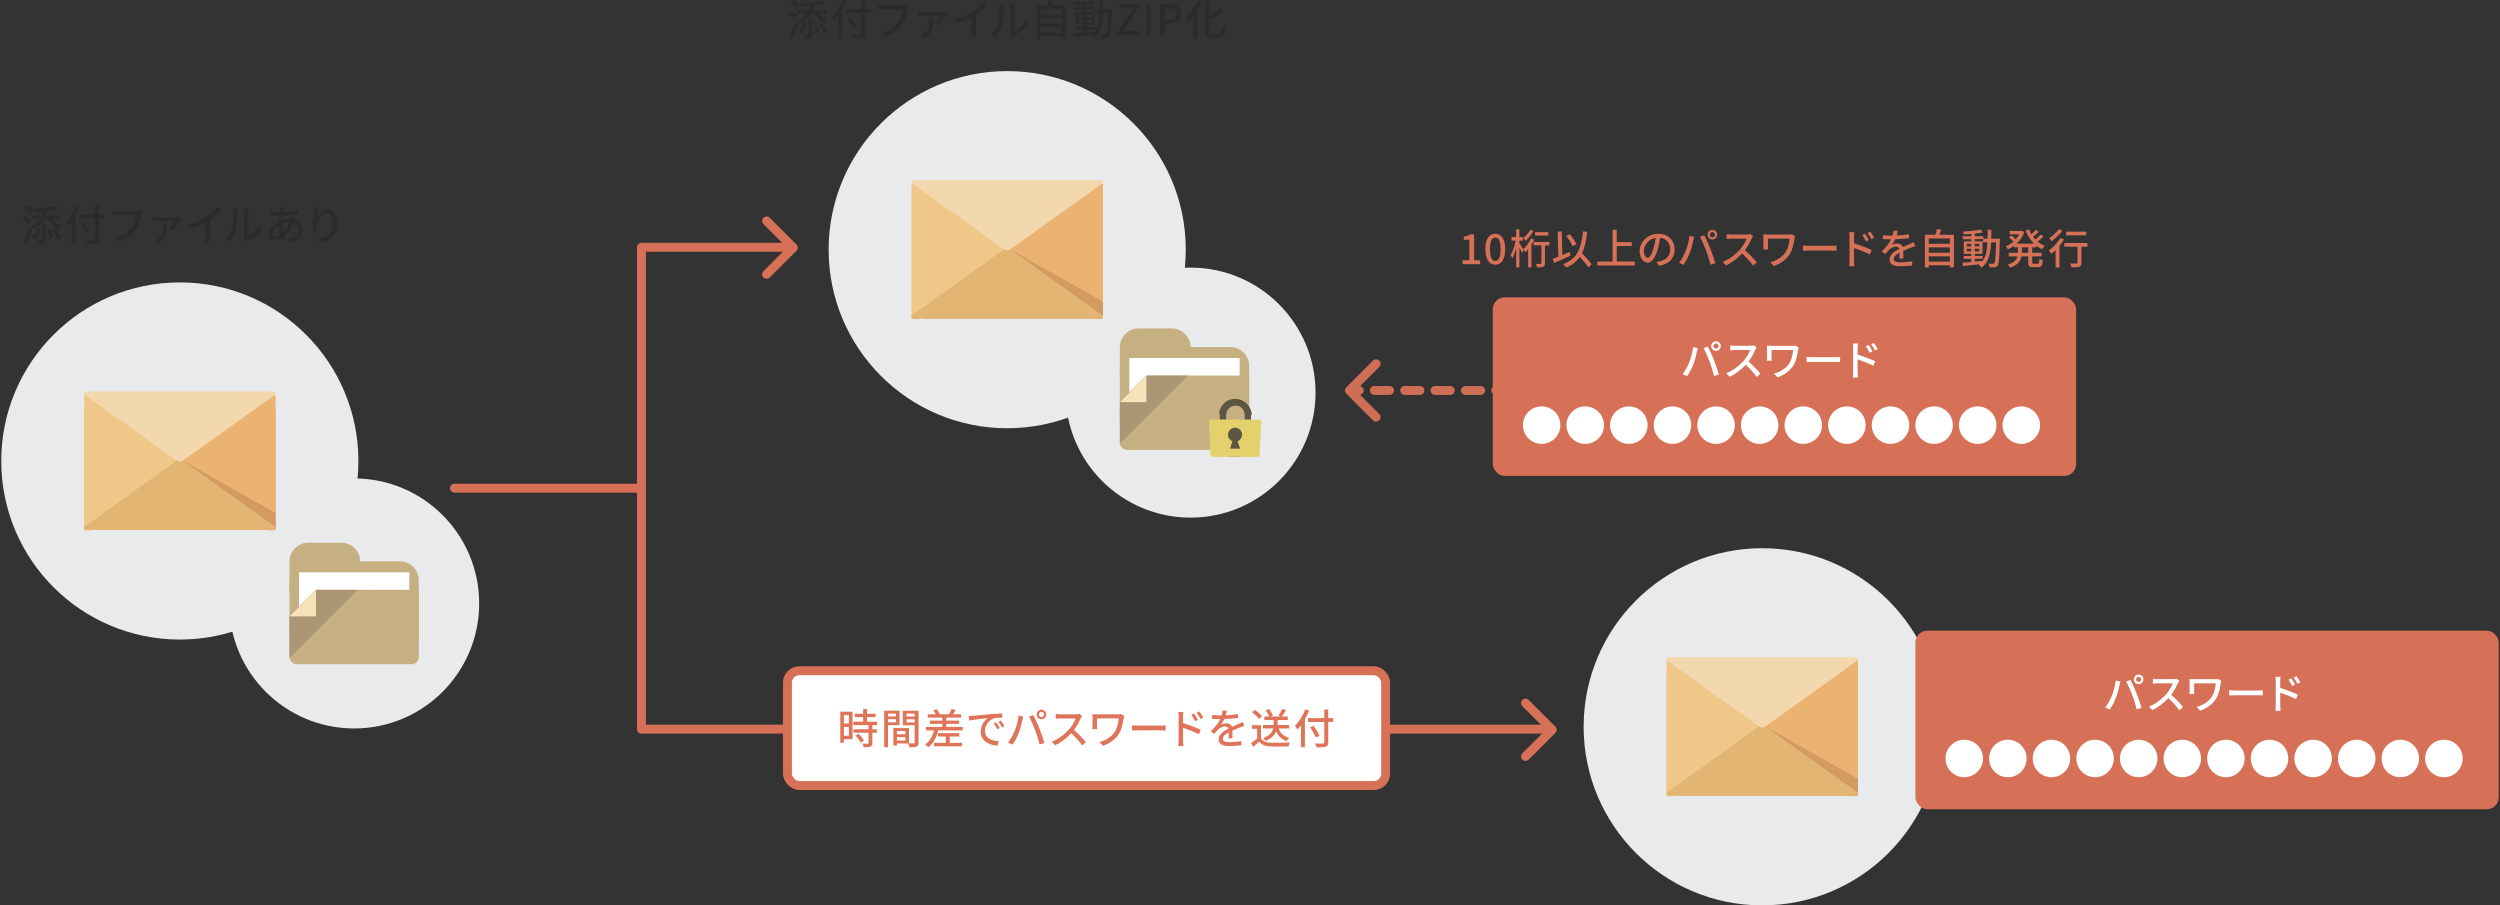
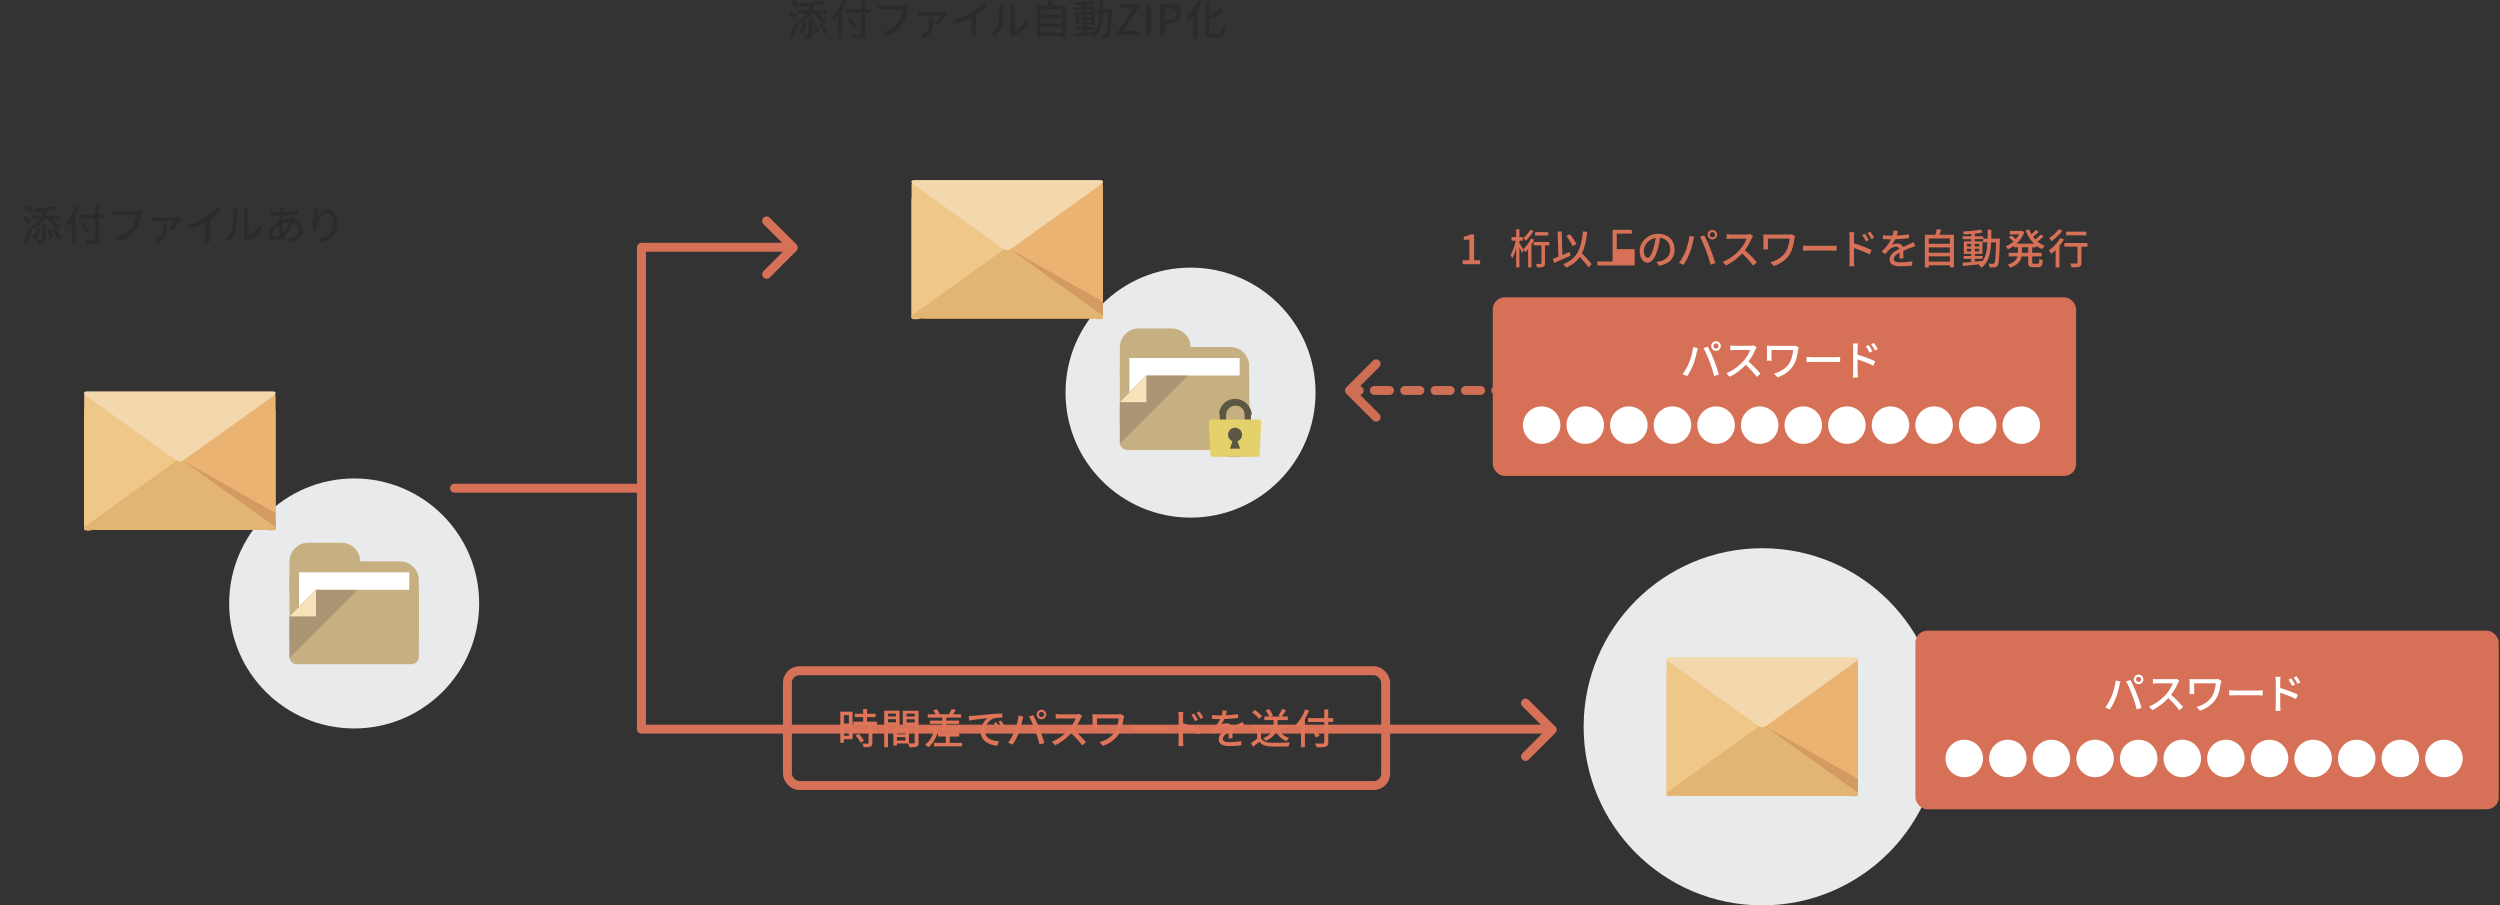
<svg xmlns="http://www.w3.org/2000/svg" id="a" width="840" height="304.2" viewBox="0 0 840 304.2">
  <rect x="0" y="0" width="840" height="304.2" fill="#333333" stroke="none" />
  <defs>
    <style>.b{fill:#e5d16c;}.b,.c,.d,.e,.f,.g,.h,.i,.j,.k,.l,.m,.n,.o,.p,.q,.r,.s{stroke-width:0px;}.c{fill:#e3b572;}.d{fill:#d39a62;}.e{fill:#c6af80;}.f{fill:#d67157;}.g,.t,.u,.v{fill:none;}.h{fill:#ebb371;}.t{stroke-dasharray:0 0 5.1 5.1;}.t,.u{stroke:#cd6e55;}.t,.u,.v{stroke-linecap:round;stroke-linejoin:round;stroke-width:3px;}.i{fill:#f6e3b9;}.v{stroke:#d67157;}.j{fill:#fff;}.k{fill:#efc788;}.l{fill:#5b5743;}.m{fill:#292b2d;}.n{fill:#e07459;}.o{fill:#ac9574;}.p{fill:#f3bc7c;}.q{fill:#e9eaec;}.r{fill:#f5ce92;}.s{fill:#f3d7ad;}</style>
  </defs>
  <path class="f" d="m491.44,87.44h2.25v-6.89h-1.85v-1.02c.97-.17,1.65-.42,2.24-.78h1.22v8.7h2.02v1.33h-5.88v-1.33Z" />
-   <path class="f" d="m499.08,83.71c0-3.38,1.29-5.17,3.33-5.17s3.33,1.81,3.33,5.17-1.28,5.24-3.33,5.24-3.33-1.86-3.33-5.24Zm5.13,0c0-2.89-.74-3.89-1.79-3.89s-1.79,1.01-1.79,3.89.74,3.96,1.79,3.96,1.79-1.08,1.79-3.96Z" />
  <path class="f" d="m510.52,81.69c.36.55,1.26,2.03,1.47,2.39l-.62.88c-.15-.43-.52-1.19-.85-1.85v6.75h-1.08v-6.44c-.35,1.32-.83,2.58-1.32,3.38-.11-.34-.39-.85-.57-1.16.71-1.07,1.4-3.07,1.72-4.78h-1.39v-1.2h1.55v-2.65h1.08v2.65h1.15v1.2h-1.15v.83Zm5-1.16c-.28.55-.59,1.11-.95,1.65v7.66h-1.12v-6.07c-.29.38-.59.71-.88,1.01-.13-.24-.49-.83-.71-1.09.97-.9,1.95-2.24,2.56-3.56l1.11.39Zm-.28-2.94c-.67,1.2-1.72,2.54-2.66,3.36-.13-.24-.49-.76-.71-.99.87-.7,1.76-1.74,2.33-2.76l1.05.39Zm5.34,4.86h-1.47v6.01c0,.62-.14.98-.58,1.18-.43.2-1.08.22-2.04.22-.07-.34-.27-.88-.45-1.19.7.03,1.42.01,1.6.01.21-.01.28-.07.28-.24v-6h-2.61v-1.13h5.27v1.13Zm-.35-3.31h-4.45v-1.15h4.45v1.15Z" />
  <path class="f" d="m527.72,85.91c-1.9.87-3.96,1.75-5.52,2.41l-.48-1.36c.53-.2,1.19-.45,1.91-.73l-.27-8.42,1.36-.06.24,7.93c.81-.34,1.64-.69,2.45-1.04l.31,1.26Zm5.98,3.94c-.6-.94-1.78-2.33-2.9-3.54-1.05,1.55-2.52,2.73-4.55,3.6-.18-.28-.71-.88-1.05-1.15,4.65-1.72,6.11-5.1,6.68-11l1.43.14c-.32,2.94-.84,5.29-1.78,7.17,1.19,1.23,2.59,2.73,3.26,3.73l-1.09,1.05Zm-5.31-7.13c-.36-.95-1.26-2.41-2.13-3.43l1.19-.58c.91,1.01,1.79,2.37,2.2,3.33l-1.26.67Z" />
-   <path class="f" d="m549.26,87.88v1.32h-12.54v-1.32h5.11v-10.67h1.4v4.16h5.06v1.3h-5.06v5.21h6.02Z" />
+   <path class="f" d="m549.26,87.88v1.32h-12.54v-1.32h5.11v-10.67h1.4h5.06v1.3h-5.06v5.21h6.02Z" />
  <path class="f" d="m557.39,89.3l-.83-1.32c.48-.04.9-.11,1.25-.2,1.79-.41,3.39-1.72,3.39-3.98,0-2.03-1.23-3.64-3.39-3.91-.2,1.26-.43,2.62-.84,3.94-.84,2.86-2,4.44-3.39,4.44s-2.66-1.54-2.66-3.88c0-3.14,2.75-5.83,6.26-5.83s5.49,2.35,5.49,5.28-1.88,4.96-5.28,5.45Zm-3.77-2.69c.63,0,1.29-.91,1.93-3.07.35-1.11.6-2.38.77-3.61-2.52.41-3.99,2.59-3.99,4.33,0,1.61.69,2.35,1.29,2.35Z" />
  <path class="f" d="m567.67,79.24l1.58.32c-.1.35-.22.88-.29,1.19-.18.92-.69,2.93-1.23,4.31-.5,1.3-1.3,2.82-2.06,3.91l-1.53-.64c.88-1.15,1.68-2.65,2.17-3.84.62-1.5,1.18-3.57,1.36-5.25Zm3.52.31l1.44-.48c.57,1.05,1.5,3.08,2.06,4.5.53,1.34,1.27,3.53,1.65,4.85l-1.6.52c-.38-1.53-.97-3.38-1.53-4.87-.55-1.46-1.43-3.46-2.03-4.51Zm4.17-2.31c.9,0,1.62.73,1.62,1.62s-.73,1.61-1.62,1.61-1.61-.71-1.61-1.61.73-1.62,1.61-1.62Zm0,2.49c.48,0,.88-.39.88-.87s-.41-.88-.88-.88-.87.41-.87.88.39.87.87.87Z" />
  <path class="f" d="m588.58,80.07c-.49,1.15-1.32,2.73-2.3,3.99,1.44,1.23,3.14,3.04,4.01,4.1l-1.23,1.09c-.92-1.26-2.33-2.8-3.71-4.09-1.5,1.6-3.39,3.1-5.39,4.03l-1.13-1.19c2.27-.87,4.37-2.55,5.76-4.1.95-1.06,1.89-2.61,2.23-3.7h-5.14c-.55,0-1.3.07-1.53.08v-1.58c.28.04,1.09.1,1.53.1h5.2c.52,0,.98-.06,1.22-.14l.91.67c-.1.14-.31.49-.41.73Z" />
  <path class="f" d="m602.95,80.18c-.25,1.58-.56,3.59-1.6,5.22-1.15,1.81-3.07,3.22-5.31,3.98l-1.22-1.25c1.98-.5,4.05-1.71,5.18-3.47.76-1.21,1.16-2.89,1.3-4.48h-7.28v2.6c0,.2,0,.62.04,1.01h-1.61c.03-.38.06-.7.06-1.01v-2.98c0-.34-.03-.7-.06-1.04.39.03.97.04,1.58.04h6.98c.38,0,.79-.01,1.08-.08l1.08.69c-.08.17-.2.62-.22.77Z" />
  <path class="f" d="m607.88,82.6h7.62c.67,0,1.22-.06,1.57-.08v1.74c-.31-.01-.95-.07-1.57-.07h-7.62c-.77,0-1.61.03-2.09.07v-1.74c.46.03,1.33.08,2.09.08Z" />
  <path class="f" d="m621.45,79.58c0-.45-.04-1.11-.13-1.57h1.72c-.04.46-.11,1.06-.11,1.57v2.18c1.85.55,4.54,1.56,5.93,2.24l-.62,1.51c-1.48-.78-3.77-1.67-5.31-2.17.01,1.93.01,3.87.01,4.33,0,.43.04,1.29.1,1.79h-1.71c.07-.49.11-1.26.11-1.79v-8.1Zm6.47,1.08l-.98.43c-.36-.8-.76-1.47-1.23-2.14l.94-.41c.38.55.97,1.46,1.28,2.12Zm1.81-.78l-.97.48c-.41-.8-.8-1.44-1.29-2.1l.94-.43c.38.52.98,1.43,1.32,2.06Z" />
  <path class="f" d="m637.3,79.13c1.37-.06,2.84-.18,4.12-.41v1.3c-1.37.2-3.1.32-4.61.36-.31.66-.69,1.32-1.08,1.85.46-.27,1.25-.42,1.79-.42.88,0,1.61.41,1.88,1.19.87-.41,1.58-.7,2.24-1.01.48-.21.88-.39,1.33-.62l.57,1.29c-.41.13-1.01.35-1.43.52-.71.28-1.62.64-2.61,1.09.01.8.03,1.92.04,2.59h-1.33c.03-.49.04-1.29.06-1.98-1.21.66-1.96,1.3-1.96,2.13,0,.95.91,1.15,2.33,1.15,1.13,0,2.66-.14,3.89-.36l-.04,1.42c-1.01.13-2.63.25-3.89.25-2.09,0-3.71-.49-3.71-2.23s1.68-2.82,3.31-3.64c-.18-.49-.63-.7-1.15-.7-.85,0-1.74.45-2.33,1.01-.41.39-.81.91-1.28,1.5l-1.2-.9c1.64-1.54,2.59-2.9,3.17-4.09h-.41c-.59,0-1.56-.03-2.34-.08v-1.32c.74.11,1.74.15,2.41.15.27,0,.55,0,.83-.01.18-.57.29-1.16.32-1.67l1.46.11c-.08.39-.2.91-.38,1.51Z" />
  <path class="f" d="m656.52,78.88v10.95h-1.37v-.7h-7.09v.76h-1.3v-11.01h3.53c.2-.6.36-1.33.46-1.88l1.55.18c-.22.59-.45,1.19-.69,1.7h4.9Zm-8.46,1.25v1.79h7.09v-1.79h-7.09Zm0,3v1.79h7.09v-1.79h-7.09Zm7.09,4.8v-1.81h-7.09v1.81h7.09Z" />
  <path class="f" d="m671.95,80.21s-.01.45-.01.6c-.15,5.79-.28,7.77-.73,8.38-.27.42-.56.53-.99.6-.42.06-1.06.06-1.72.01-.03-.35-.17-.88-.36-1.23.64.06,1.22.06,1.47.06.24,0,.36-.04.5-.22.31-.39.45-2.17.56-6.99h-1.65c-.18,3.73-.81,6.7-3.22,8.54-.2-.29-.63-.76-.94-.97.08-.06.17-.13.25-.2-2.02.24-4.03.45-5.53.59l-.17-1.11c.81-.06,1.82-.14,2.93-.24v-1.06h-2.55v-.95h2.55v-.71h-2.51v-4.22h2.51v-.73h-2.89v-.97h2.89v-.78c-.85.07-1.71.11-2.49.14-.04-.27-.18-.69-.31-.94,2.07-.11,4.55-.36,6.01-.69l.62.98c-.74.15-1.67.29-2.63.39v.9h2.83v.81h1.47c.01-.95.01-1.95.01-3h1.25c0,1.04-.01,2.04-.03,3h2.9Zm-11.07,2.59h1.44v-.85h-1.44v.85Zm1.44,1.65v-.85h-1.44v.85h1.44Zm1.19,3.47c.87-.08,1.76-.17,2.65-.27,1.15-1.58,1.5-3.7,1.61-6.25h-1.48v-1.05h-2.77v.73h2.6v4.22h-2.6v.71h2.63v.95h-2.63v.95Zm1.5-5.13v-.85h-1.5v.85h1.5Zm-1.5.8v.85h1.5v-.85h-1.5Z" />
  <path class="f" d="m682.82,83.08v1.85h3.17v1.21h-3.17v1.92c0,.48.07.55.52.55h1.36c.41,0,.48-.28.53-1.67.29.21.81.43,1.16.5-.11,1.81-.48,2.33-1.57,2.33h-1.71c-1.32,0-1.64-.38-1.64-1.71v-1.92h-2.23c-.27,1.48-1.15,2.88-3.8,3.8-.15-.29-.56-.8-.83-1.02,2.16-.71,2.98-1.72,3.28-2.77h-2.97v-1.21h3.12v-1.85h-1.36v-.5c-.63.46-1.3.87-1.99,1.18-.15-.29-.53-.76-.78-.98.91-.38,1.81-.95,2.61-1.65-.39-.42-1.04-.95-1.54-1.34l.81-.69c.5.34,1.13.83,1.54,1.22.43-.49.81-1.04,1.12-1.6h-3.19v-1.13h3.82l.24-.04.85.41c-.55,1.57-1.49,2.87-2.61,3.91h5.87c-1.22-1.2-2.19-2.75-2.84-4.47l1.15-.34c.22.57.49,1.12.81,1.65.55-.48,1.13-1.05,1.5-1.5l.98.69c-.6.57-1.32,1.19-1.92,1.64.24.32.5.63.77.92.64-.5,1.36-1.16,1.81-1.67l.97.67c-.62.59-1.39,1.2-2.04,1.68.73.62,1.54,1.12,2.42,1.47-.29.25-.7.77-.9,1.12-.67-.31-1.3-.69-1.88-1.15v.5h-1.46Zm-1.34,0h-2.13v1.85h2.13v-1.85Z" />
  <path class="f" d="m693.51,80.46c-.43.71-.95,1.44-1.53,2.14v7.3h-1.3v-5.86c-.46.46-.94.9-1.39,1.26-.17-.28-.63-.85-.9-1.11,1.43-1.02,2.94-2.62,3.88-4.2l1.23.46Zm-.53-2.94c-.95,1.25-2.41,2.63-3.7,3.54-.15-.29-.5-.8-.74-1.05,1.16-.76,2.51-2,3.19-3.01l1.25.52Zm8.41,5.38h-2.02v5.39c0,.74-.17,1.12-.7,1.33-.52.2-1.34.21-2.65.21-.06-.38-.24-.92-.42-1.3.9.03,1.83.03,2.09.01.27,0,.35-.07.35-.27v-5.38h-4.43v-1.25h7.77v1.25Zm-.39-3.82h-6.79v-1.25h6.79v1.25Z" />
  <line class="u" x1="505.08" y1="131.2" x2="502.58" y2="131.2" />
  <line class="t" x1="497.48" y1="131.2" x2="459.25" y2="131.2" />
  <line class="u" x1="456.7" y1="131.2" x2="454.2" y2="131.2" />
  <polyline class="u" points="462.38 140.17 453.41 131.2 462.38 122.23" />
  <path class="m" d="m9.79,75.22c-.48-.45-1.47-1.05-2.3-1.4l.73-.97c.81.32,1.83.85,2.34,1.3l-.77,1.06Zm-1.99,5.77c.56-1.06,1.34-2.77,1.93-4.31l1.05.73c-.55,1.41-1.21,3.01-1.82,4.29l-1.16-.7Zm2.58-9.44c-.45-.46-1.43-1.09-2.23-1.5l.74-.92c.79.35,1.79.92,2.27,1.39l-.78,1.04Zm3.74.84c.18-.43.34-.9.46-1.4-.98.08-1.97.15-2.9.18-.04-.32-.18-.83-.34-1.13,2.59-.1,5.6-.41,7.26-.91l1.01,1.01c-1.02.31-2.3.55-3.66.71-.13.55-.28,1.06-.46,1.54h4.71v1.19h-2.55c.7.98,1.78,1.86,2.91,2.31-.28.25-.67.71-.85,1.04-1.4-.66-2.66-1.93-3.43-3.35h-1.33c-.84,1.57-2.04,2.73-3.64,3.54-.17-.27-.6-.8-.87-1.02,1.3-.59,2.31-1.42,3.04-2.52h-2.58v-1.19h3.22Zm-.56,4.69c-.34,1.2-.85,2.55-1.79,3.39l-.95-.77c.84-.7,1.41-1.88,1.69-2.98l1.05.36Zm.69-1.78h1.19v5.2c0,.62-.1.95-.52,1.16-.41.18-1.02.18-1.95.18-.04-.34-.18-.83-.34-1.16.62.03,1.19.03,1.37.01.18,0,.24-.06.24-.21v-5.18Zm2.55,1.68c.45.92.85,2.12.98,2.93l-1.04.39c-.11-.8-.49-2.04-.94-2.96l.99-.36Zm1.75-.45c.84,1.04,1.67,2.44,1.99,3.4l-1.08.57c-.32-.95-1.12-2.41-1.92-3.47l1.01-.5Z" />
  <path class="m" d="m26.81,69.5c-.39.99-.87,2.02-1.42,2.96v9.39h-1.32v-7.35c-.39.53-.81,1.02-1.23,1.44-.14-.31-.53-1.01-.78-1.33,1.39-1.33,2.69-3.39,3.46-5.5l1.29.41Zm8.1,3.87h-1.67v6.83c0,.91-.24,1.28-.83,1.47-.59.21-1.57.24-3.1.22-.07-.36-.31-.95-.5-1.3,1.13.06,2.3.04,2.63.03.32-.01.45-.11.45-.42v-6.83h-5.48v-1.3h5.48v-2.9h1.34v2.9h1.67v1.3Zm-5.8,5.24c-.38-.87-1.25-2.34-1.92-3.43l1.13-.53c.67,1.05,1.58,2.47,2,3.31l-1.22.66Z" />
  <path class="m" d="m47.57,72.26c-.31,1.43-.95,3.66-2.09,5.14-1.28,1.67-3.03,3-5.58,3.8l-1.21-1.32c2.75-.67,4.33-1.86,5.48-3.33.97-1.22,1.57-3.01,1.75-4.3h-6.88c-.6,0-1.16.03-1.51.06v-1.57c.39.06,1.05.11,1.51.11h6.79c.24,0,.59-.01.9-.1l1.08.7c-.11.22-.18.53-.25.81Z" />
  <path class="m" d="m60.56,74.18c-.43.71-1.67,2.48-2.82,3.29l-1.13-.77c.91-.58,1.88-1.71,2.24-2.35h-6.42c-.45,0-.91.01-1.39.06v-1.44c.42.06.94.1,1.39.1h6.74c.25,0,.73-.03.92-.07l.81.74c-.11.11-.27.34-.35.45Zm-7.72,7.8l-1.2-.97c.34-.13.67-.28,1.05-.53,1.75-1.19,2.03-2.59,2.03-4.4,0-.31-.04-.62-.1-.91h1.54c-.06,2.83-.21,5.1-3.32,6.81Z" />
  <path class="m" d="m69.19,72.96c1.46-.9,2.94-2.2,3.89-3.33l1.18,1.12c-1.06,1.08-2.38,2.16-3.77,3.07v5.81c0,.57.03,1.34.1,1.65h-1.74c.04-.31.08-1.08.08-1.65v-4.87c-1.47.8-3.32,1.61-5.17,2.17l-.69-1.39c2.45-.66,4.55-1.61,6.11-2.58Z" />
  <path class="m" d="m77.87,76.93c.41-1.25.41-3.98.41-5.59,0-.48-.03-.81-.11-1.13h1.62c-.01.11-.07.63-.07,1.12,0,1.6-.06,4.58-.43,5.98-.42,1.54-1.3,2.91-2.49,3.92l-1.34-.9c1.22-.84,2.02-2.12,2.42-3.4Zm4.13,2.65v-8.29c0-.58-.08-1.04-.08-1.12h1.62c-.01.08-.07.55-.07,1.12v7.75c1.22-.55,2.8-1.74,3.81-3.22l.85,1.2c-1.19,1.58-3.17,3.05-4.78,3.87-.25.14-.42.27-.53.35l-.92-.77c.06-.24.1-.56.1-.88Z" />
  <path class="m" d="m95.44,70.28c-.06.27-.11.59-.17.92,1.75-.07,3.36-.25,4.85-.6v1.3c-1.4.25-3.28.43-5,.52-.04.48-.08,1-.13,1.51.74-.2,1.54-.31,2.24-.31.14,0,.28,0,.41.01.07-.25.14-.67.17-.91l1.37.34c-.08.18-.2.53-.29.78,1.7.5,2.76,1.78,2.76,3.36,0,2-1.25,3.82-4.58,4.34l-.76-1.16c2.61-.29,3.98-1.62,3.98-3.24,0-.98-.62-1.85-1.78-2.21-.77,1.95-1.91,3.47-3.04,4.41.1.39.22.76.34,1.11l-1.28.38c-.07-.21-.14-.43-.21-.69-.73.41-1.53.67-2.28.67-.97,0-1.76-.59-1.76-1.88,0-1.81,1.54-3.67,3.49-4.58.03-.64.08-1.3.14-1.91h-.69c-.66,0-1.75-.07-2.35-.1l-.04-1.3c.49.08,1.72.18,2.44.18h.77c.03-.35.07-.66.1-.94.03-.25.04-.55.04-.74l1.44.04c-.07.21-.13.46-.17.67Zm-3.11,9.2c.48,0,1.08-.21,1.7-.62-.18-.99-.31-2.13-.31-3.17-1.25.76-2.13,1.99-2.13,3,0,.52.24.79.74.79Zm2.83-1.54c.81-.8,1.57-1.82,2.12-3.19h-.1c-.85,0-1.61.17-2.23.39v.34c0,.9.08,1.71.21,2.47Z" />
  <path class="m" d="m106.41,73.09c.62-1.27,1.96-2.77,3.66-2.77,1.9,0,3.32,1.88,3.32,4.89,0,3.91-2.44,5.7-6.01,6.36l-.84-1.27c3.07-.48,5.37-1.61,5.37-5.08,0-2.19-.74-3.61-2.07-3.61-1.71,0-3.26,2.52-3.39,4.37-.04.46-.04.94.06,1.61l-1.37.1c-.07-.53-.15-1.34-.15-2.27,0-1.32.22-3.24.41-4.51.07-.48.1-.94.11-1.33l1.53.07c-.24.88-.52,2.58-.6,3.46Z" />
  <path class="m" d="m267.27,6.22c-.48-.45-1.47-1.05-2.3-1.4l.73-.97c.81.32,1.83.85,2.34,1.3l-.77,1.06Zm-1.99,5.77c.56-1.06,1.34-2.77,1.93-4.31l1.05.73c-.55,1.41-1.21,3.01-1.82,4.29l-1.16-.7Zm2.58-9.44c-.45-.46-1.43-1.09-2.23-1.5l.74-.92c.79.35,1.79.92,2.27,1.39l-.78,1.04Zm3.74.84c.18-.43.34-.9.46-1.4-.98.08-1.97.15-2.9.18-.04-.32-.18-.83-.34-1.13,2.59-.1,5.6-.41,7.26-.91l1.01,1.01c-1.02.31-2.3.55-3.66.71-.13.55-.28,1.06-.46,1.54h4.71v1.19h-2.55c.7.98,1.78,1.86,2.91,2.31-.28.25-.67.71-.85,1.04-1.4-.66-2.66-1.93-3.43-3.35h-1.33c-.84,1.57-2.04,2.73-3.64,3.54-.17-.27-.6-.8-.87-1.02,1.3-.59,2.31-1.42,3.04-2.52h-2.58v-1.19h3.22Zm-.56,4.69c-.34,1.2-.85,2.55-1.79,3.39l-.95-.77c.84-.7,1.41-1.88,1.69-2.98l1.05.36Zm.69-1.78h1.19v5.2c0,.62-.1.95-.52,1.16-.41.18-1.02.18-1.95.18-.04-.34-.18-.83-.34-1.16.62.03,1.19.03,1.37.01.18,0,.24-.06.24-.21v-5.18Zm2.55,1.68c.45.92.85,2.12.98,2.93l-1.04.39c-.11-.8-.49-2.04-.94-2.96l.99-.36Zm1.75-.45c.84,1.04,1.67,2.44,1.99,3.4l-1.08.57c-.32-.95-1.12-2.41-1.92-3.47l1.01-.5Z" />
  <path class="m" d="m284.29.5c-.39.99-.87,2.02-1.42,2.96v9.39h-1.32v-7.35c-.39.53-.81,1.02-1.23,1.44-.14-.31-.53-1.01-.78-1.33,1.39-1.33,2.69-3.39,3.46-5.5l1.29.41Zm8.1,3.87h-1.67v6.83c0,.91-.24,1.28-.83,1.47-.59.21-1.57.24-3.1.22-.07-.36-.31-.95-.5-1.3,1.13.06,2.3.04,2.63.03.32-.01.45-.11.45-.42v-6.83h-5.48v-1.3h5.48V.17h1.34v2.9h1.67v1.3Zm-5.8,5.24c-.38-.87-1.25-2.34-1.92-3.43l1.13-.53c.67,1.05,1.58,2.47,2,3.31l-1.22.66Z" />
  <path class="m" d="m305.05,3.26c-.31,1.43-.95,3.66-2.09,5.14-1.28,1.67-3.03,3-5.58,3.8l-1.21-1.32c2.75-.67,4.33-1.86,5.48-3.33.97-1.22,1.57-3.01,1.75-4.3h-6.88c-.6,0-1.16.03-1.51.06v-1.57c.39.06,1.05.11,1.51.11h6.79c.24,0,.59-.01.9-.1l1.08.7c-.11.22-.18.53-.25.81Z" />
  <path class="m" d="m318.05,5.18c-.43.71-1.67,2.48-2.82,3.29l-1.13-.77c.91-.58,1.88-1.71,2.24-2.35h-6.42c-.45,0-.91.01-1.39.06v-1.44c.42.06.94.1,1.39.1h6.74c.25,0,.73-.03.92-.07l.81.74c-.11.11-.27.34-.35.45Zm-7.72,7.8l-1.2-.97c.34-.13.67-.28,1.05-.53,1.75-1.19,2.03-2.59,2.03-4.4,0-.31-.04-.62-.1-.91h1.54c-.06,2.83-.21,5.1-3.32,6.81Z" />
  <path class="m" d="m326.67,3.96c1.46-.9,2.94-2.2,3.89-3.33l1.18,1.12c-1.06,1.08-2.38,2.16-3.77,3.07v5.81c0,.57.03,1.34.1,1.65h-1.74c.04-.31.08-1.08.08-1.65v-4.87c-1.47.8-3.32,1.61-5.17,2.17l-.69-1.39c2.45-.66,4.55-1.61,6.11-2.58Z" />
  <path class="m" d="m335.35,7.93c.41-1.25.41-3.98.41-5.59,0-.48-.03-.81-.11-1.13h1.62c-.01.11-.07.63-.07,1.12,0,1.6-.06,4.58-.43,5.98-.42,1.54-1.3,2.91-2.49,3.92l-1.34-.9c1.22-.84,2.02-2.12,2.42-3.4Zm4.13,2.65V2.28c0-.58-.08-1.04-.08-1.12h1.62c-.01.08-.07.55-.07,1.12v7.75c1.22-.55,2.8-1.74,3.81-3.22l.85,1.2c-1.19,1.58-3.17,3.05-4.78,3.87-.25.14-.42.27-.53.35l-.92-.77c.06-.24.1-.56.1-.88Z" />
  <path class="m" d="m358.11,1.88v10.95h-1.37v-.7h-7.09v.76h-1.3V1.88h3.53c.2-.6.36-1.33.46-1.88l1.55.18c-.22.59-.45,1.19-.69,1.7h4.9Zm-8.46,1.25v1.79h7.09v-1.79h-7.09Zm0,3v1.79h7.09v-1.79h-7.09Zm7.09,4.8v-1.81h-7.09v1.81h7.09Z" />
  <path class="m" d="m373.54,3.21s-.01.45-.01.6c-.15,5.79-.28,7.77-.73,8.38-.27.42-.56.53-.99.6-.42.06-1.06.06-1.72.01-.03-.35-.17-.88-.36-1.23.64.06,1.22.06,1.47.06.24,0,.36-.04.5-.22.31-.39.45-2.17.56-6.99h-1.65c-.18,3.73-.81,6.7-3.22,8.54-.2-.29-.63-.76-.94-.97.08-.06.17-.13.25-.2-2.02.24-4.03.45-5.53.59l-.17-1.11c.81-.06,1.82-.14,2.93-.24v-1.06h-2.55v-.95h2.55v-.71h-2.51v-4.22h2.51v-.73h-2.89v-.97h2.89v-.78c-.85.07-1.71.11-2.49.14-.04-.27-.18-.69-.31-.94,2.07-.11,4.55-.36,6.01-.69l.62.98c-.74.15-1.67.29-2.63.39v.9h2.83v.81h1.47c.01-.95.01-1.95.01-3h1.25c0,1.04-.01,2.04-.03,3h2.9Zm-11.07,2.59h1.44v-.85h-1.44v.85Zm1.44,1.65v-.85h-1.44v.85h1.44Zm1.19,3.47c.87-.08,1.77-.17,2.65-.27,1.15-1.58,1.5-3.7,1.61-6.25h-1.48v-1.05h-2.77v.73h2.61v4.22h-2.61v.71h2.63v.95h-2.63v.95Zm1.5-5.13v-.85h-1.5v.85h1.5Zm-1.5.8v.85h1.5v-.85h-1.5Z" />
  <path class="m" d="m375.49,10.79l5.17-7.97h-4.69v-1.37h6.7v.98l-5.15,7.97h5.21v1.37h-7.23v-.98Z" />
  <path class="m" d="m385.03,1.44h1.62v10.32h-1.62V1.44Z" />
  <path class="m" d="m389.75,1.44h3.12c2.3,0,3.94.8,3.94,3.12s-1.64,3.29-3.88,3.29h-1.55v3.91h-1.62V1.44Zm3.03,5.11c1.65,0,2.44-.63,2.44-1.99s-.85-1.81-2.49-1.81h-1.34v3.8h1.4Z" />
  <path class="m" d="m403.79.64c-.42.98-.92,1.95-1.51,2.87v9.33h-1.3v-7.49c-.52.66-1.08,1.26-1.62,1.76-.14-.34-.55-1.04-.78-1.36,1.55-1.3,3.05-3.39,3.95-5.53l1.27.42Zm5.86,10.81c.73,0,.83-.49.94-2.49.32.24.85.48,1.22.56-.17,2.33-.55,3.15-2.07,3.15h-2.65c-1.58,0-2.04-.48-2.04-2.17V.35h1.3v5.01c1.46-.81,2.93-1.82,3.89-2.7l.94,1.13c-1.33,1.02-3.15,2.03-4.83,2.9v3.82c0,.8.14.94.87.94h2.44Z" />
  <polyline class="v" points="257.58 74.23 266.55 83.2 257.58 92.17" />
  <polyline class="v" points="512.58 236.23 521.55 245.2 512.58 254.17" />
  <line class="v" x1="214.76" y1="164.03" x2="152.72" y2="164.03" />
  <circle class="q" cx="119" cy="202.76" r="42" />
  <polyline class="v" points="520.91 244.98 215.53 244.98 215.53 83.08 265.91 83.08" />
-   <circle class="q" cx="60.42" cy="154.89" r="60" />
  <path class="r" d="m61.77,157.79s-.21.15-.56.38c-.21.14-.48.31-.79.52-.15.09-.31.2-.48.31l-.64.41-.09.05-.2.14-1.41.9-1.94,1.25c-.17.11-.35.22-.51.34-.3.19-.59.39-.85.54-.47.31-.82.54-.96.63-.11.07-.37.24-.71.46h0c-.45.3-1.02.67-1.59,1.04l-6.98,4.51-3.03,1.96-9.38,6.06c-.38.24-.79.51-1.16.74h-1.16c-.11,0-.21,0-.3-.01-.24-.02-.42-.07-.55-.14-.07-.05-.13-.08-.16-.13-.02-.04-.03-.05-.04-.08,0-.04,0-.07,0-.12,0-.06,0-.12,0-.19v-39.12c0-.24.03-.44.09-.6,0-.01,0-.01,0-.01.13-.35.36-.57.68-.6.09-.04.17-.04.28-.02.23.01.5.09.8.3l3.56,2.29.39.26.07.05.06.04,1.52.98c.19.12.41.27.64.41.8.51,1.77,1.13,2.56,1.65.17.11.34.22.49.32l9.86,6.38,8.93,5.78.49.32s.04.01.05.02c.04.01.07.04.11.06.09.06.17.11.25.17,0,.01.03.01.04.02.12.07.22.14.33.21.43.27.78.5.97.64.12.06.17.11.19.12.04.04.31.2.59.4,0,0,0,.01.02.01.05.02.1.05.14.08.23.14.41.25.41.26Z" />
  <path class="p" d="m92.58,138.03c0,.12.02.43.02.69v38.7s-.01.15-.01.17v.08h0s-.1.09-.22.19-1.01.18-1.22.18h-.39c-.21,0-.54-.1-.73-.22l-.48-.31c-.19-.12-.5-.32-.68-.44l-18.7-12.09c-.19-.12-.5-.32-.68-.44l-1.63-1.06c-.19-.12-.49-.32-.68-.44l-1.64-1.06c-.19-.12-.5-.32-.68-.44l-2.87-1.85c-.19-.12-.5-.32-.68-.44l-.04-.03c-.19-.12-.49-.32-.68-.43l-.15-.1c-.77-.51-1.35-.89-1.35-.9s.25-.16.54-.35l.29-.19c.18-.12.34-.23.36-.24s.3-.19.49-.32c0,0,.56-.37,1.25-.81l.03-.02s.07-.05.08-.05c0,0,.12-.07.22-.14s.33-.22.52-.34l18.24-11.79c.19-.12.5-.32.68-.44l3.02-1.95c.19-.12.5-.32.68-.44l4.91-3.17c.19-.12.47-.29.62-.36.15-.08.69-.12.9-.07,0,0,.19.02.33.21.14.19.32.61.33.73Z" />
  <path class="k" d="m61.77,155.39s-.21.17-.56.43c-.21.16-.48.35-.79.59-.15.11-.31.23-.48.35l-.64.47-.09.05-.2.16-1.41,1.01-1.94,1.41c-.17.12-.35.25-.51.39-.3.21-.59.44-.85.61-.47.35-.82.61-.96.71-.11.08-.37.27-.71.52h0c-.45.33-1.02.76-1.59,1.17l-6.98,5.1-3.03,2.21-9.38,6.84c-.38.27-.79.57-1.16.84h-1.16c-.11,0-.21,0-.3-.01-.24-.03-.42-.08-.55-.16-.07-.05-.13-.09-.16-.15-.02-.04-.03-.05-.04-.09,0-.04,0-.08,0-.13,0-.07,0-.13,0-.21v-44.16c0-.27.03-.49.09-.68,0-.01,0-.01,0-.01.13-.4.36-.64.68-.68.09-.04.17-.04.28-.03.23.01.5.11.8.33l3.56,2.59.39.29.07.05.06.04,1.52,1.11c.19.13.41.31.64.47.8.57,1.77,1.28,2.56,1.87.17.12.34.25.49.36l9.86,7.2,8.93,6.52.49.36s.04.01.05.03c.04.01.07.04.11.07.09.07.17.12.25.19,0,.01.03.01.04.03.12.08.22.16.33.24.43.31.78.56.97.72.12.07.17.12.19.13.04.04.31.23.59.45,0,0,0,.01.02.01.05.03.1.05.14.09.23.16.41.28.41.29Z" />
  <path class="h" d="m92.58,133.08c0,.14.02.49.02.78v43.69s-.01.17-.01.19v.09h0s-.1.1-.22.22-1.01.2-1.22.2h-.39c-.21,0-.54-.11-.73-.25l-.48-.35c-.19-.14-.5-.36-.68-.5l-18.7-13.65c-.19-.14-.5-.36-.68-.5l-1.63-1.2c-.19-.14-.49-.36-.68-.5l-1.64-1.2c-.19-.14-.5-.36-.68-.5l-2.87-2.09c-.19-.14-.5-.36-.68-.5l-.04-.03c-.19-.14-.49-.36-.68-.49l-.15-.11c-.77-.58-1.35-1-1.35-1.01s.25-.18.54-.4l.29-.22c.18-.13.34-.25.36-.27s.3-.22.49-.36c0,0,.56-.42,1.25-.91l.03-.02s.07-.05.08-.06c0,0,.12-.08.22-.16s.33-.24.52-.38l18.24-13.31c.19-.14.5-.36.68-.5l3.02-2.2c.19-.14.5-.36.68-.5l4.91-3.58c.19-.14.47-.32.62-.41.15-.09.69-.13.9-.08,0,0,.19.02.33.23.14.21.32.68.33.82Z" />
  <path class="d" d="m92.6,172.36v4.97c0,.08,0,.14-.01.21.01.04,0,.08,0,.12h0c-.08.24-.45.38-1.08.38h-58.88l11.59-9.89h.01s14.51-12.39,14.51-12.39l1.41-1.19.38-.33,1.25.7,30.81,17.41Z" />
  <path class="c" d="m92.6,177.15v.19c0,.08,0,.14-.01.21.01.04,0,.08,0,.12h0c-.08.24-.44.38-1.05.38H29.31c-.62,0-.98-.14-1.05-.37h0c0-.05-.01-.09,0-.13-.01-.07-.01-.13-.01-.21v-.19c.1-.13.25-.26.44-.39l29.92-21.46s.01-.01.02-.02c.03-.02.07-.04.1-.07.62-.43,1.24-.72,1.69-.83.16.04.32.1.52.19.36.14.77.37,1.18.65.04.03.08.05.12.09l29.92,21.46c.19.14.34.27.44.39Z" />
  <path class="s" d="m28.25,132.41v-.19c0-.08,0-.14.01-.21-.01-.04,0-.08,0-.12h0c.08-.24.44-.38,1.05-.38h62.22c.62,0,.98.14,1.05.37h0c0,.05.01.09,0,.13.01.07.01.13.01.21v.19c-.1.13-.25.26-.44.39l-29.92,21.45s-.01.01-.02.02c-.03.02-.07.04-.1.07-.62.43-1.24.72-1.69.83-.16-.04-.32-.1-.52-.19-.36-.14-.77-.37-1.18-.65-.04-.03-.08-.05-.12-.09l-29.92-21.45c-.19-.14-.34-.27-.44-.39Z" />
  <circle class="q" cx="400.02" cy="131.92" r="42" />
-   <circle class="q" cx="338.42" cy="83.89" r="60" />
  <path class="e" d="m413.39,148.02h-30.8c-3.48,0-6.32-2.84-6.32-6.32v-18.77c0-3.48,2.84-6.32,6.32-6.32h30.8c3.48,0,6.32,2.84,6.32,6.32v18.77c0,3.48-2.84,6.32-6.32,6.32Z" />
  <path class="e" d="m393.71,132.32h-11.12c-3.48,0-6.32-2.84-6.32-6.32v-9.32c0-3.48,2.84-6.32,6.32-6.32h11.12c3.48,0,6.32,2.84,6.32,6.32v9.32c0,3.48-2.84,6.32-6.32,6.32Z" />
  <rect class="j" x="379.47" y="120.3" width="37.05" height="19.17" />
  <path class="e" d="m419.72,126.2v22.54c0,1.33-1.1,2.43-2.43,2.43h-38.58c-.39,0-.76-.09-1.08-.26-.48-.24-.86-.63-1.1-1.1-.13-.25-.2-.52-.24-.81,0-.08-.01-.18-.01-.27v-13.63l3.2-3.2.28-.28,5.44-5.44h34.53Z" />
  <path class="o" d="m399.1,126.2l-6.12,6.12-7.16,7.16-7.17,7.17-2.37,2.37c0-.08-.01-.18-.01-.27v-13.63l3.2-3.2.28-.28,5.44-5.44h13.91Z" />
  <polygon class="i" points="385.18 126.2 376.28 135.11 385.18 135.11 385.18 126.2" />
  <path class="l" d="m420.32,139.41v8.97c0,2.37-1.53,4.39-3.65,5.11h-3.41c-2.12-.72-3.65-2.74-3.65-5.11v-2.68c.31.09.64.13.99.13.39,0,.76-.06,1.1-.17v2.72c0,1.82,1.46,3.29,3.26,3.29s3.26-1.48,3.26-3.29v-8.97c0-.08,0-.17,0-.25,0-.02,0-.05,0-.08,0-.02,0-.05,0-.07v-.02s0-.04,0-.06c0,0,0-.02,0-.03,0-.02,0-.03,0-.05,0,0,0-.02,0-.03,0,0,0,0,0,0,0-.02,0-.04,0-.06,0-.02,0-.05-.02-.08,0-.02,0-.04-.02-.06,0-.01,0-.02,0-.04,0-.03-.01-.05-.02-.08,0,0,0-.01,0-.02,0,0,0-.01,0-.02,0-.01,0-.02-.01-.03,0-.02,0-.03-.01-.05,0-.02-.01-.04-.02-.06,0,0,0-.02,0-.03,0-.02-.02-.04-.02-.05,0-.02,0-.03-.02-.05t0,0s0-.02-.01-.03c0-.01,0-.02-.02-.04,0,0,0-.02-.02-.03,0-.01-.01-.02-.02-.04,0,0,0,0,0,0,0,0,0-.02-.02-.03,0-.01-.01-.03-.02-.04,0-.01,0-.02-.02-.03,0-.01,0-.02-.02-.03,0,0,0-.02-.02-.03,0,0,0,0,0,0,0-.02-.02-.03-.02-.05,0-.02-.02-.04-.03-.06,0,0,0-.02-.01-.02,0-.02-.02-.03-.03-.05,0,0,0,0,0,0-.01-.02-.02-.04-.04-.07,0,0-.01-.02-.02-.03,0-.01-.02-.02-.02-.03h0s-.03-.04-.04-.06c0,0,0,0,0,0,0,0-.02-.02-.02-.03,0,0-.02-.02-.02-.03,0,0,0,0,0,0-.01-.01-.02-.02-.03-.04,0,0,0,0,0,0,0,0,0,0,0,0,0,0,0,0,0,0-.01-.02-.02-.03-.04-.05l-.05-.06s-.03-.03-.04-.05c0,0-.01-.02-.02-.02,0,0,0,0,0,0-.01-.01-.02-.02-.03-.04-.02-.02-.03-.04-.05-.06-.02-.02-.03-.03-.05-.05l-.05-.05s-.03-.03-.05-.05c0,0,0,0,0,0h0s-.03-.03-.05-.05c0,0,0,0,0,0-.02-.02-.03-.03-.05-.04-.02-.02-.04-.03-.06-.05-.01-.01-.03-.02-.04-.03,0,0,0,0-.02-.01-.01,0-.03-.02-.04-.03t0,0s0,0-.01,0c0,0,0,0,0,0-.01-.01-.03-.02-.04-.03,0,0,0,0,0,0-.02-.01-.04-.03-.06-.04-.02-.01-.04-.02-.06-.04t0,0s-.08-.05-.12-.07c-.02-.01-.05-.02-.07-.04-.02-.01-.04-.02-.07-.03,0,0,0,0,0,0-.02-.01-.04-.02-.06-.03-.02,0-.03-.02-.05-.02h0s-.02-.01-.04-.02c-.02,0-.04-.02-.06-.03,0,0,0,0,0,0-.02,0-.03-.02-.05-.02h0s-.04-.02-.06-.02c0,0-.02,0-.02,0,0,0-.01,0-.02,0-.02,0-.03,0-.05-.02-.02,0-.04-.01-.06-.02,0,0-.01,0-.02,0-.02,0-.04-.01-.06-.02s-.04-.01-.07-.02c0,0-.01,0-.02,0-.02,0-.04,0-.06-.01,0,0-.02,0-.02,0-.02,0-.04,0-.06-.01h0s0,0-.01,0c-.02,0-.04,0-.06,0,0,0,0,0,0,0-.02,0-.05,0-.07-.01h0s-.05,0-.07,0h0s-.04,0-.06,0c-.02,0-.03,0-.05,0,0,0-.02,0-.02,0,0,0,0,0-.01,0h-.03s0,0,0,0c-.02,0-.03,0-.05,0h-.08s-.05,0-.08,0c-1.14,0-2.13.59-2.72,1.48-.06.08-.11.17-.15.26-.05.09-.09.19-.13.28-.04.09-.07.19-.1.29-.01.03-.02.07-.03.11,0,.02-.02.05-.02.08-.05.19-.07.38-.09.58v.04h-2.1v-.03c.11-2.87,2.47-5.18,5.35-5.18.08,0,.16,0,.24,0,.05,0,.1,0,.15,0,.12,0,.24.02.36.04.05,0,.1.01.15.02.07.01.14.02.22.04.07.02.15.03.22.05.09.02.17.05.26.07.07.02.14.05.22.07.12.04.23.09.34.14.06.02.11.05.17.07.08.04.16.08.23.12s.15.08.22.13c.07.04.15.09.22.14.07.05.14.09.21.15,0,0,0,0,.01,0,.07.05.13.1.19.16.2.17.39.34.56.54.06.06.11.13.17.19,0,0,0,0,0,.01.05.07.1.13.15.2.05.07.1.14.15.21.05.07.09.15.14.22.04.07.08.13.12.2.17.3.3.62.41.95.02.07.04.13.06.2.02.06.03.12.05.19,0,.02.01.05.02.08.01.07.02.13.04.19.01.06.02.12.03.19.01.08.02.16.03.24,0,.06.01.11.01.17,0,.04,0,.09,0,.13,0,.08,0,.16,0,.25Z" />
  <path class="l" d="m409.62,139.16s0-.09,0-.13c0-.06,0-.11.01-.17,0-.08.02-.16.03-.24,0-.06.02-.12.03-.19.01-.07.02-.13.04-.19,0-.02.01-.05.02-.08.02-.07.03-.13.05-.19.02-.07.04-.13.06-.2.1-.33.24-.65.41-.95.04-.07.07-.13.12-.2.04-.07.09-.15.14-.22.05-.07.1-.14.15-.21.05-.07.1-.13.15-.2,0,0,0,0,0-.01.05-.06.11-.13.17-.19.17-.19.36-.37.56-.54.06-.05.13-.1.19-.16,0,0,0,0,.01,0,.07-.05.14-.1.21-.15.07-.05.14-.1.22-.14.07-.05.15-.09.22-.13s.15-.08.23-.12c.05-.03.11-.05.17-.07.11-.05.22-.1.34-.14.07-.03.14-.05.22-.07.09-.02.17-.05.26-.07.07-.02.14-.04.22-.05.07-.02.14-.03.22-.04.05,0,.1-.02.15-.02.12-.02.24-.03.36-.04.05,0,.1,0,.15,0,.08,0,.16,0,.24,0,2.88,0,5.24,2.31,5.35,5.18v.03h-2.1v-.04c-.02-.2-.04-.39-.09-.58,0-.02-.01-.05-.02-.08,0-.04-.02-.07-.03-.11-.03-.1-.07-.2-.1-.29-.04-.09-.08-.19-.13-.28-.05-.09-.1-.17-.15-.26-.58-.89-1.58-1.48-2.72-1.48-.03,0-.05,0-.08,0h-.08s-.03,0-.05,0t0,0h-.03s0,0-.01,0c0,0-.01,0-.02,0-.02,0-.03,0-.05,0-.02,0-.04,0-.06,0h0s-.05,0-.07,0h0s-.05,0-.07.01c0,0,0,0,0,0-.02,0-.04,0-.06,0,0,0,0,0-.01,0h0s-.04,0-.06.01c0,0-.01,0-.02,0-.02,0-.04,0-.06.01,0,0,0,0-.02,0-.02,0-.04.01-.07.02s-.04.01-.06.02c0,0-.02,0-.02,0-.02,0-.04.01-.06.02-.02,0-.03,0-.05.02,0,0,0,0-.02,0,0,0-.01,0-.02,0-.02,0-.04.01-.06.02h0s-.03.01-.05.02c0,0,0,0,0,0-.02,0-.04.02-.06.03-.01,0-.02,0-.04.01h0s-.03.02-.05.02c-.02,0-.04.02-.06.03,0,0,0,0,0,0-.02,0-.04.02-.07.03-.02.01-.05.02-.07.04-.04.02-.08.05-.12.07t0,0s-.04.02-.06.04c-.02.01-.04.03-.06.04,0,0,0,0,0,0-.02,0-.03.02-.04.03,0,0,0,0,0,0,0,0,0,0-.01,0t0,0s-.03.02-.04.03c0,0-.01,0-.02.01-.02.01-.03.02-.04.03-.02.02-.04.03-.06.05-.02.01-.03.03-.05.04,0,0,0,0,0,0-.02.02-.04.03-.05.05h0s0,0,0,0c-.02.02-.03.03-.05.05l-.05.05s-.03.03-.05.05c-.02.02-.03.04-.05.06,0,.01-.02.02-.03.04,0,0,0,0,0,0,0,0-.01.02-.02.02-.01.02-.02.03-.04.05l-.05.06s-.02.03-.04.05c0,0,0,0,0,0,0,0,0,0,0,0,0,0,0,0,0,0,0,.01-.02.02-.03.04,0,0,0,0,0,0,0,0-.02.02-.02.03,0,0-.02.02-.02.03,0,0,0,0,0,0-.01.02-.02.04-.04.06h0s-.01.02-.02.03c0,0-.01.02-.02.03-.02.02-.03.04-.04.07,0,0,0,0,0,0,0,.02-.02.03-.03.05,0,0,0,.01-.01.02,0,.02-.02.04-.03.06,0,.02-.02.03-.02.05,0,0,0,0,0,0,0,0,0,.02-.02.03,0,.01-.01.02-.02.03,0,0,0,.02-.02.03,0,.01-.01.03-.02.04,0,0,0,.02-.02.03,0,0,0,0,0,0,0,.01,0,.02-.02.04,0,.01,0,.02-.02.03,0,.01,0,.02-.02.04,0,.01,0,.02-.01.03t0,0s-.01.03-.02.05c0,.02-.02.03-.02.05,0,0,0,.02,0,.03,0,.02-.01.04-.02.06,0,.02,0,.03-.01.05,0,.01,0,.02-.01.03,0,0,0,.01,0,.02,0,0,0,.01,0,.02,0,.03-.02.05-.02.08,0,.01,0,.02,0,.04,0,.02,0,.04-.02.06,0,.02,0,.05-.02.08,0,.02,0,.04,0,.06,0,0,0,0,0,0,0,0,0,.02,0,.03,0,.02,0,.03,0,.05,0,0,0,.02,0,.03,0,.02,0,.04,0,.06v.02s0,.04,0,.07c0,.02,0,.05,0,.08,0,.08,0,.17,0,.25v8.97c0,1.82,1.46,3.29,3.26,3.29s3.26-1.48,3.26-3.29v-2.72c.34.11.71.17,1.1.17.35,0,.68-.05.99-.13v2.68c0,2.37-1.53,4.39-3.65,5.11h-3.41c-2.12-.72-3.65-2.74-3.65-5.11v-8.97c0-.08,0-.17,0-.25Z" />
  <path class="b" d="m423.76,141.69v.27s-.52,10.79-.52,10.79c0,.41-.33.75-.75.75h-15.05c-.41,0-.75-.33-.75-.75v-.12s-.36-7.56-.36-7.56l-.16-3.36c0-.41.33-.75.75-.75h16.1c.41,0,.75.33.75.75Z" />
  <path class="l" d="m417.33,146.06c0-1.3-1.06-2.36-2.36-2.36s-2.36,1.06-2.36,2.36c0,1,.62,1.85,1.49,2.2-.35,1.05-.84,2.5-.84,2.5h3.41s-.49-1.44-.84-2.5c.88-.35,1.49-1.2,1.49-2.2Z" />
  <path class="g" d="m423.76,141.69v.27s-.52,10.79-.52,10.79c0,.41-.33.75-.75.75h-15.05c-.41,0-.75-.33-.75-.75v-.12s-.36-7.56-.36-7.56l-.16-3.36c0-.41.33-.75.75-.75h8.05v.88h3.26v-2.41c0-.08,0-.17,0-.25,0-.02,0-.05,0-.08,0-.02,0-.05,0-.07v-.02s0-.04,0-.06c0,0,0-.02,0-.03,0-.02,0-.03,0-.05,0,0,0-.02,0-.03,0,0,0,0,0,0,0-.02,0-.04,0-.06,0-.02,0-.05-.02-.08,0-.02,0-.04-.02-.06,0-.01,0-.02,0-.04,0-.03-.01-.05-.02-.08,0,0,0-.01,0-.02,0,0,0-.01,0-.02,0-.01,0-.02-.01-.03,0-.02,0-.03-.01-.05,0-.02-.01-.04-.02-.06,0,0,0-.02,0-.03,0-.02-.02-.04-.02-.05,0-.02,0-.03-.02-.05t0,0s0-.02-.01-.03c0-.01,0-.02-.02-.04,0,0,0-.02-.02-.03,0-.01-.01-.02-.02-.04,0,0,0,0,0,0,0,0,0-.02-.02-.03,0-.01-.01-.03-.02-.04,0-.01,0-.02-.02-.03,0-.01,0-.02-.02-.03,0,0,0-.02-.02-.03,0,0,0,0,0,0,0-.02-.02-.03-.02-.05,0-.02-.02-.04-.03-.06,0,0,0-.02-.01-.02,0-.02-.02-.03-.03-.05,0,0,0,0,0,0-.01-.02-.02-.04-.04-.07,0,0-.01-.02-.02-.03,0-.01-.02-.02-.02-.03h0s-.03-.04-.04-.06c0,0,0,0,0,0,0,0-.02-.02-.02-.03,0,0-.02-.02-.02-.03,0,0,0,0,0,0-.01-.01-.02-.02-.03-.04,0,0,0,0,0,0,0,0,0,0,0,0,0,0,0,0,0,0-.01-.02-.02-.03-.04-.05l-.05-.06s-.03-.03-.04-.05c0,0-.01-.02-.02-.02,0,0,0,0,0,0-.01-.01-.02-.02-.03-.04-.02-.02-.03-.04-.05-.06-.02-.02-.03-.03-.05-.05l-.05-.05s-.03-.03-.05-.05c0,0,0,0,0,0h0s-.03-.03-.05-.05c0,0,0,0,0,0-.02-.02-.03-.03-.05-.04-.02-.02-.04-.03-.06-.05-.01-.01-.03-.02-.04-.03,0,0,0,0-.02-.01-.01,0-.03-.02-.04-.03t0,0s0,0-.01,0c0,0,0,0,0,0-.01-.01-.03-.02-.04-.03,0,0,0,0,0,0-.02-.01-.04-.03-.06-.04-.02-.01-.04-.02-.06-.04t0,0s-.08-.05-.12-.07c-.02-.01-.05-.02-.07-.04-.02-.01-.04-.02-.07-.03,0,0,0,0,0,0-.02-.01-.04-.02-.06-.03-.02,0-.03-.02-.05-.02h0s-.02-.01-.04-.02c-.02,0-.04-.02-.06-.03,0,0,0,0,0,0-.02,0-.03-.02-.05-.02h0s-.04-.02-.06-.02c0,0-.02,0-.02,0,0,0-.01,0-.02,0-.02,0-.03,0-.05-.02-.02,0-.04-.01-.06-.02,0,0-.01,0-.02,0-.02,0-.04-.01-.06-.02s-.04-.01-.07-.02c0,0-.01,0-.02,0-.02,0-.04,0-.06-.01,0,0-.02,0-.02,0-.02,0-.04,0-.06-.01h0s0,0-.01,0c-.02,0-.04,0-.06,0,0,0,0,0,0,0-.02,0-.05,0-.07-.01h0s-.05,0-.07,0h0s-.04,0-.06,0c-.02,0-.03,0-.05,0,0,0-.02,0-.02,0,0,0,0,0-.01,0h-.03s0,0,0,0c-.02,0-.03,0-.05,0h-.08s-.05,0-.08,0c-1.14,0-2.13.59-2.72,1.48-.06.08-.11.17-.15.26-.05.09-.09.19-.13.28-.04.09-.07.19-.1.29,0,.03-.02.07-.03.11,0,.02-.02.05-.02.08-.05.19-.07.38-.09.58v.04h-2.1v-.03c.11-2.87,2.47-5.18,5.35-5.18.08,0,.16,0,.24,0,.05,0,.1,0,.15,0,.12,0,.24.02.36.04.05,0,.1.01.15.02.07.01.14.02.22.04.07.02.15.03.22.05.09.02.17.05.26.07.07.02.14.05.22.07.12.04.23.09.34.14.06.02.11.05.17.07.08.04.16.08.23.12s.15.08.22.13c.07.04.15.09.22.14.07.05.14.09.21.15,0,0,0,0,.01,0,.07.05.13.1.19.16.2.17.39.34.56.54.06.06.11.13.17.19,0,0,0,0,0,.01.05.07.1.13.15.2.05.07.1.14.15.21.05.07.09.15.14.22.04.07.08.13.12.2.17.3.3.62.41.95.02.07.04.13.06.2.02.06.03.12.05.19,0,.02.01.05.02.08.01.07.02.13.04.19.01.06.02.12.03.19.01.08.02.16.03.24,0,.06.01.11.01.17,0,.04,0,.09,0,.13,0,.08,0,.17,0,.25v1.53h2.7c.41,0,.75.33.75.74Z" />
  <path class="g" d="m415.25,136.13l-.28.28v-.3s.05,0,.08,0h.08s.03,0,.05,0t0,0h.03s0,0,.01,0c0,0,.01,0,.02,0Z" />
  <path class="r" d="m339.77,86.79s-.21.15-.56.38c-.21.14-.48.31-.79.52-.15.09-.31.2-.48.31l-.64.41-.09.05-.2.14-1.41.9-1.94,1.25c-.17.11-.35.22-.51.34-.3.19-.59.39-.85.54-.47.31-.82.54-.96.63-.11.07-.37.24-.71.46h0c-.45.3-1.02.67-1.59,1.04l-6.98,4.51-3.03,1.96-9.38,6.06c-.38.24-.79.51-1.16.74h-1.16c-.11,0-.21,0-.3-.01-.24-.02-.42-.07-.55-.14-.07-.05-.13-.08-.16-.13-.02-.04-.03-.05-.04-.08,0-.04,0-.07,0-.12,0-.06,0-.12,0-.19v-39.12c0-.24.03-.44.09-.6,0-.01,0-.01,0-.01.13-.35.36-.57.68-.6.09-.04.17-.04.28-.02.23.01.5.09.8.3l3.56,2.29.39.26.07.05.06.04,1.52.98c.19.12.41.27.64.41.8.51,1.77,1.13,2.56,1.65.17.11.34.22.49.32l9.86,6.38,8.93,5.78.49.32s.04.01.05.02c.04.01.07.04.11.06.09.06.17.11.25.17,0,.01.03.01.04.02.12.07.22.14.33.21.43.27.78.5.97.64.12.06.17.11.19.12.04.04.31.2.59.4,0,0,0,.01.02.01.05.02.1.05.14.08.23.14.41.25.41.26Z" />
  <path class="p" d="m370.58,67.03c0,.12.02.43.02.69v38.7s-.01.15-.01.17v.08h0s-.1.09-.22.19-1.01.18-1.22.18h-.39c-.21,0-.54-.1-.73-.22l-.48-.31c-.19-.12-.5-.32-.68-.44l-18.7-12.09c-.19-.12-.5-.32-.68-.44l-1.63-1.06c-.19-.12-.49-.32-.68-.44l-1.64-1.06c-.19-.12-.5-.32-.68-.44l-2.87-1.85c-.19-.12-.5-.32-.68-.44l-.04-.03c-.19-.12-.49-.32-.68-.43l-.15-.1c-.77-.51-1.35-.89-1.35-.9s.25-.16.54-.35l.29-.19c.18-.12.34-.23.36-.24s.3-.19.49-.32c0,0,.56-.37,1.25-.81l.03-.02s.07-.05.08-.05c0,0,.12-.07.22-.14s.33-.22.52-.34l18.24-11.79c.19-.12.5-.32.68-.44l3.02-1.95c.19-.12.5-.32.68-.44l4.91-3.17c.19-.12.47-.29.62-.36.15-.08.69-.12.9-.07,0,0,.19.02.33.21.14.19.32.61.33.73Z" />
  <path class="k" d="m339.77,84.39s-.21.17-.56.43c-.21.16-.48.35-.79.59-.15.11-.31.23-.48.35l-.64.47-.09.05-.2.16-1.41,1.01-1.94,1.41c-.17.12-.35.25-.51.39-.3.21-.59.44-.85.61-.47.35-.82.61-.96.71-.11.08-.37.27-.71.52h0c-.45.33-1.02.76-1.59,1.17l-6.98,5.1-3.03,2.21-9.38,6.84c-.38.27-.79.57-1.16.84h-1.16c-.11,0-.21,0-.3-.01-.24-.03-.42-.08-.55-.16-.07-.05-.13-.09-.16-.15-.02-.04-.03-.05-.04-.09,0-.04,0-.08,0-.13,0-.07,0-.13,0-.21v-44.16c0-.27.03-.49.09-.68,0-.01,0-.01,0-.01.13-.4.36-.64.68-.68.09-.04.17-.04.28-.03.23.01.5.11.8.33l3.56,2.59.39.29.07.05.06.04,1.52,1.11c.19.13.41.31.64.47.8.57,1.77,1.28,2.56,1.87.17.12.34.25.49.36l9.86,7.2,8.93,6.52.49.36s.04.01.05.03c.04.01.07.04.11.07.09.07.17.12.25.19,0,.01.03.01.04.03.12.08.22.16.33.24.43.31.78.56.97.72.12.07.17.12.19.13.04.04.31.23.59.45,0,0,0,.01.02.01.05.03.1.05.14.09.23.16.41.28.41.29Z" />
  <path class="h" d="m370.58,62.08c0,.14.02.49.02.78v43.69s-.01.17-.01.19v.09h0s-.1.1-.22.22-1.01.2-1.22.2h-.39c-.21,0-.54-.11-.73-.25l-.48-.35c-.19-.14-.5-.36-.68-.5l-18.7-13.65c-.19-.14-.5-.36-.68-.5l-1.63-1.2c-.19-.14-.49-.36-.68-.5l-1.64-1.2c-.19-.14-.5-.36-.68-.5l-2.87-2.09c-.19-.14-.5-.36-.68-.5l-.04-.03c-.19-.14-.49-.36-.68-.49l-.15-.11c-.77-.58-1.35-1-1.35-1.01s.25-.18.54-.4l.29-.22c.18-.13.34-.25.36-.27s.3-.22.49-.36c0,0,.56-.42,1.25-.91l.03-.02s.07-.05.08-.06c0,0,.12-.08.22-.16s.33-.24.52-.38l18.24-13.31c.19-.14.5-.36.68-.5l3.02-2.2c.19-.14.5-.36.68-.5l4.91-3.58c.19-.14.47-.32.62-.41.15-.09.69-.13.9-.08,0,0,.19.02.33.23.14.21.32.68.33.82Z" />
  <path class="d" d="m370.6,101.36v4.97c0,.08,0,.14-.01.21.01.04,0,.08,0,.12h0c-.08.24-.45.38-1.08.38h-58.88l11.59-9.89h.01s14.51-12.39,14.51-12.39l1.41-1.19.38-.33,1.25.7,30.81,17.41Z" />
  <path class="c" d="m370.6,106.15v.19c0,.08,0,.14-.01.21.01.04,0,.08,0,.12h0c-.08.24-.44.38-1.05.38h-62.22c-.62,0-.98-.14-1.05-.37h0c0-.05-.01-.09,0-.13-.01-.07-.01-.13-.01-.21v-.19c.1-.13.25-.26.44-.39l29.92-21.46s.01-.01.02-.02c.03-.02.07-.04.1-.07.62-.43,1.24-.72,1.69-.83.16.04.32.1.52.19.36.14.77.37,1.18.65.04.03.08.05.12.09l29.92,21.46c.19.14.34.27.44.39Z" />
  <path class="s" d="m306.25,61.41v-.19c0-.08,0-.14.01-.21-.01-.04,0-.08,0-.12h0c.08-.24.44-.38,1.05-.38h62.22c.62,0,.98.14,1.05.37h0c0,.05.01.09,0,.13.01.07.01.13.01.21v.19c-.1.13-.25.26-.44.39l-29.92,21.45s-.01.01-.02.02c-.03.02-.07.04-.1.07-.62.43-1.24.72-1.69.83-.16-.04-.32-.1-.52-.19-.36-.14-.77-.37-1.18-.65-.04-.03-.08-.05-.12-.09l-29.92-21.45c-.19-.14-.34-.27-.44-.39Z" />
  <circle class="q" cx="592.1" cy="244.2" r="60" />
  <path class="r" d="m593.44,247.1s-.21.15-.56.38c-.21.14-.48.31-.79.52-.15.09-.31.2-.48.31l-.64.41-.09.05-.2.14-1.41.9-1.94,1.25c-.17.11-.35.22-.51.34-.3.19-.59.39-.85.54-.47.31-.82.54-.96.63-.11.07-.37.24-.71.46h0c-.45.3-1.02.67-1.59,1.04l-6.98,4.51-3.03,1.96-9.38,6.06c-.38.24-.79.51-1.16.74h-1.16c-.11,0-.21,0-.3-.01-.24-.02-.42-.07-.55-.14-.07-.05-.13-.08-.16-.13-.02-.04-.03-.05-.04-.08,0-.04,0-.07,0-.12,0-.06,0-.12,0-.19v-39.12c0-.24.03-.44.09-.6,0-.01,0-.01,0-.01.13-.35.36-.57.68-.6.09-.04.17-.04.28-.02.23.01.5.09.8.3l3.56,2.29.39.26.07.05.06.04,1.52.98c.19.12.41.27.64.41.8.51,1.77,1.13,2.56,1.65.17.11.34.22.49.32l9.86,6.38,8.93,5.78.49.32s.04.01.05.02c.04.01.07.04.11.06.09.06.17.11.25.17,0,.01.03.01.04.02.12.07.22.14.33.21.43.27.78.5.97.64.12.06.17.11.19.12.04.04.31.2.59.4,0,0,0,.01.02.01.05.02.1.05.14.08.23.14.41.25.41.26Z" />
  <path class="p" d="m624.25,227.34c0,.12.02.43.02.69v38.7s-.01.15-.01.17v.08h0s-.1.09-.22.19-1.01.18-1.22.18h-.39c-.21,0-.54-.1-.73-.22l-.48-.31c-.19-.12-.5-.32-.68-.44l-18.7-12.09c-.19-.12-.5-.32-.68-.44l-1.63-1.06c-.19-.12-.49-.32-.68-.44l-1.64-1.06c-.19-.12-.5-.32-.68-.44l-2.87-1.85c-.19-.12-.5-.32-.68-.44l-.04-.03c-.19-.12-.49-.32-.68-.43l-.15-.1c-.77-.51-1.35-.89-1.35-.9s.25-.16.54-.35l.29-.19c.18-.12.34-.23.36-.24s.3-.19.49-.32c0,0,.56-.37,1.25-.81l.03-.02s.07-.05.08-.05c0,0,.12-.07.22-.14s.33-.22.52-.34l18.24-11.79c.19-.12.5-.32.68-.44l3.02-1.95c.19-.12.5-.32.68-.44l4.91-3.17c.19-.12.47-.29.62-.36.15-.08.69-.12.9-.07,0,0,.19.02.33.21.14.19.32.61.33.73Z" />
  <path class="k" d="m593.44,244.7s-.21.17-.56.43c-.21.16-.48.35-.79.59-.15.11-.31.23-.48.35l-.64.47-.09.05-.2.16-1.41,1.01-1.94,1.41c-.17.12-.35.25-.51.39-.3.21-.59.44-.85.61-.47.35-.82.61-.96.71-.11.08-.37.27-.71.52h0c-.45.33-1.02.76-1.59,1.17l-6.98,5.1-3.03,2.21-9.38,6.84c-.38.27-.79.57-1.16.84h-1.16c-.11,0-.21,0-.3-.01-.24-.03-.42-.08-.55-.16-.07-.05-.13-.09-.16-.15-.02-.04-.03-.05-.04-.09,0-.04,0-.08,0-.13,0-.07,0-.13,0-.21v-44.16c0-.27.03-.49.09-.68,0-.01,0-.01,0-.01.13-.4.36-.64.68-.68.09-.04.17-.04.28-.03.23.01.5.11.8.33l3.56,2.59.39.29.07.05.06.04,1.52,1.11c.19.13.41.31.64.47.8.57,1.77,1.28,2.56,1.87.17.12.34.25.49.36l9.86,7.2,8.93,6.52.49.36s.04.01.05.03c.04.01.07.04.11.07.09.07.17.12.25.19,0,.01.03.01.04.03.12.08.22.16.33.24.43.31.78.56.97.72.12.07.17.12.19.13.04.04.31.23.59.45,0,0,0,.01.02.01.05.03.1.05.14.09.23.16.41.28.41.29Z" />
  <path class="h" d="m624.25,222.39c0,.14.02.49.02.78v43.69s-.01.17-.01.19v.09h0s-.1.1-.22.22-1.01.2-1.22.2h-.39c-.21,0-.54-.11-.73-.25l-.48-.35c-.19-.14-.5-.36-.68-.5l-18.7-13.65c-.19-.14-.5-.36-.68-.5l-1.63-1.2c-.19-.14-.49-.36-.68-.5l-1.64-1.2c-.19-.14-.5-.36-.68-.5l-2.87-2.09c-.19-.14-.5-.36-.68-.5l-.04-.03c-.19-.14-.49-.36-.68-.49l-.15-.11c-.77-.58-1.35-1-1.35-1.01s.25-.18.54-.4l.29-.22c.18-.13.34-.25.36-.27s.3-.22.49-.36c0,0,.56-.42,1.25-.91l.03-.02s.07-.05.08-.06c0,0,.12-.08.22-.16s.33-.24.52-.38l18.24-13.31c.19-.14.5-.36.68-.5l3.02-2.2c.19-.14.5-.36.68-.5l4.91-3.58c.19-.14.47-.32.62-.41.15-.09.69-.13.9-.08,0,0,.19.02.33.23.14.21.32.68.33.82Z" />
  <path class="d" d="m624.27,261.68v4.97c0,.08,0,.14-.01.21.01.04,0,.08,0,.12h0c-.08.24-.45.38-1.08.38h-58.88l11.59-9.89h.01s14.51-12.39,14.51-12.39l1.41-1.19.38-.33,1.25.7,30.81,17.41Z" />
  <path class="c" d="m624.27,266.46v.19c0,.08,0,.14-.01.21.01.04,0,.08,0,.12h0c-.08.24-.44.38-1.05.38h-62.22c-.62,0-.98-.14-1.05-.37h0c0-.05-.01-.09,0-.13-.01-.07-.01-.13-.01-.21v-.19c.1-.13.25-.26.44-.39l29.92-21.46s.01-.01.02-.02c.03-.02.07-.04.1-.07.62-.43,1.24-.72,1.69-.83.16.04.32.1.52.19.36.14.77.37,1.18.65.04.03.08.05.12.09l29.92,21.46c.19.14.34.27.44.39Z" />
  <path class="s" d="m559.92,221.73v-.19c0-.08,0-.14.01-.21-.01-.04,0-.08,0-.12h0c.08-.24.44-.38,1.05-.38h62.22c.62,0,.98.14,1.05.37h0c0,.05.01.09,0,.13.01.07.01.13.01.21v.19c-.1.13-.25.26-.44.39l-29.92,21.45s-.01.01-.02.02c-.03.02-.07.04-.1.07-.62.43-1.24.72-1.69.83-.16-.04-.32-.1-.52-.19-.36-.14-.77-.37-1.18-.65-.04-.03-.08-.05-.12-.09l-29.92-21.45c-.19-.14-.34-.27-.44-.39Z" />
  <rect class="f" x="643.58" y="211.91" width="196" height="60" rx="4" ry="4" />
  <path class="j" d="m710.88,228.65l1.58.32c-.1.35-.22.88-.29,1.19-.18.92-.69,2.93-1.23,4.31-.5,1.3-1.3,2.82-2.06,3.91l-1.53-.64c.88-1.15,1.68-2.65,2.17-3.84.62-1.5,1.18-3.57,1.36-5.25Zm3.52.31l1.44-.48c.57,1.05,1.5,3.08,2.06,4.5.53,1.34,1.27,3.53,1.65,4.85l-1.6.52c-.38-1.53-.97-3.38-1.53-4.87-.55-1.46-1.43-3.46-2.03-4.51Zm4.17-2.31c.9,0,1.62.73,1.62,1.62s-.73,1.61-1.62,1.61-1.61-.71-1.61-1.61.73-1.62,1.61-1.62Zm0,2.49c.48,0,.88-.39.88-.87s-.41-.88-.88-.88-.87.41-.87.88.39.87.87.87Z" />
  <path class="j" d="m731.8,229.47c-.49,1.15-1.32,2.73-2.3,3.99,1.44,1.23,3.14,3.04,4.01,4.1l-1.23,1.09c-.92-1.26-2.33-2.8-3.71-4.09-1.5,1.6-3.39,3.1-5.39,4.03l-1.13-1.19c2.27-.87,4.37-2.55,5.76-4.1.95-1.06,1.89-2.61,2.23-3.7h-5.14c-.55,0-1.3.07-1.53.08v-1.58c.28.04,1.09.1,1.53.1h5.2c.52,0,.98-.06,1.22-.14l.91.67c-.1.14-.31.49-.41.73Z" />
  <path class="j" d="m746.16,229.59c-.25,1.58-.56,3.59-1.6,5.22-1.15,1.81-3.07,3.22-5.31,3.98l-1.22-1.25c1.98-.5,4.05-1.71,5.18-3.47.76-1.21,1.16-2.89,1.3-4.48h-7.28v2.6c0,.2,0,.62.04,1.01h-1.61c.03-.38.06-.7.06-1.01v-2.98c0-.34-.03-.7-.06-1.04.39.03.97.04,1.58.04h6.98c.38,0,.79-.01,1.08-.08l1.08.69c-.08.17-.2.62-.22.77Z" />
  <path class="j" d="m751.09,232.01h7.62c.67,0,1.22-.06,1.57-.08v1.74c-.31-.01-.95-.07-1.57-.07h-7.62c-.77,0-1.61.03-2.09.07v-1.74c.46.03,1.33.08,2.09.08Z" />
  <path class="j" d="m764.67,228.98c0-.45-.04-1.11-.13-1.57h1.72c-.04.46-.11,1.06-.11,1.57v2.18c1.85.55,4.54,1.56,5.93,2.24l-.62,1.51c-1.48-.78-3.77-1.67-5.31-2.17.01,1.93.01,3.87.01,4.33,0,.43.04,1.29.1,1.79h-1.71c.07-.49.11-1.26.11-1.79v-8.1Zm6.47,1.08l-.98.43c-.36-.8-.76-1.47-1.23-2.14l.94-.41c.38.55.97,1.46,1.28,2.12Zm1.81-.78l-.97.48c-.41-.8-.8-1.44-1.29-2.1l.94-.43c.38.52.98,1.43,1.32,2.06Z" />
  <path class="j" d="m659.99,248.55c3.49,0,6.3,2.82,6.3,6.3s-2.82,6.3-6.3,6.3-6.3-2.82-6.3-6.3,2.82-6.3,6.3-6.3Z" />
  <path class="j" d="m674.64,248.55c3.49,0,6.3,2.82,6.3,6.3s-2.82,6.3-6.3,6.3-6.3-2.82-6.3-6.3,2.82-6.3,6.3-6.3Z" />
  <path class="j" d="m689.29,248.55c3.49,0,6.3,2.82,6.3,6.3s-2.82,6.3-6.3,6.3-6.3-2.82-6.3-6.3,2.82-6.3,6.3-6.3Z" />
  <path class="j" d="m703.95,248.55c3.49,0,6.3,2.82,6.3,6.3s-2.82,6.3-6.3,6.3-6.3-2.82-6.3-6.3,2.82-6.3,6.3-6.3Z" />
  <path class="j" d="m718.6,248.55c3.49,0,6.3,2.82,6.3,6.3s-2.82,6.3-6.3,6.3-6.3-2.82-6.3-6.3,2.82-6.3,6.3-6.3Z" />
  <path class="j" d="m733.25,248.55c3.49,0,6.3,2.82,6.3,6.3s-2.82,6.3-6.3,6.3-6.3-2.82-6.3-6.3,2.82-6.3,6.3-6.3Z" />
  <path class="j" d="m747.9,248.55c3.49,0,6.3,2.82,6.3,6.3s-2.82,6.3-6.3,6.3-6.3-2.82-6.3-6.3,2.82-6.3,6.3-6.3Z" />
  <path class="j" d="m762.56,248.55c3.49,0,6.3,2.82,6.3,6.3s-2.82,6.3-6.3,6.3-6.3-2.82-6.3-6.3,2.82-6.3,6.3-6.3Z" />
  <path class="j" d="m777.21,248.55c3.49,0,6.3,2.82,6.3,6.3s-2.82,6.3-6.3,6.3-6.3-2.82-6.3-6.3,2.82-6.3,6.3-6.3Z" />
  <path class="j" d="m791.86,248.55c3.49,0,6.3,2.82,6.3,6.3s-2.82,6.3-6.3,6.3-6.3-2.82-6.3-6.3,2.82-6.3,6.3-6.3Z" />
  <path class="j" d="m806.51,248.55c3.49,0,6.3,2.82,6.3,6.3s-2.82,6.3-6.3,6.3-6.3-2.82-6.3-6.3,2.82-6.3,6.3-6.3Z" />
  <path class="j" d="m821.16,248.55c3.49,0,6.3,2.82,6.3,6.3s-2.82,6.3-6.3,6.3-6.3-2.82-6.3-6.3,2.82-6.3,6.3-6.3Z" />
  <rect class="f" x="501.58" y="99.91" width="196" height="60" rx="4" ry="4" />
  <path class="j" d="m568.88,116.65l1.58.32c-.1.35-.22.88-.29,1.19-.18.92-.69,2.93-1.23,4.31-.5,1.3-1.3,2.82-2.06,3.91l-1.53-.64c.88-1.15,1.68-2.65,2.17-3.84.62-1.5,1.18-3.57,1.36-5.25Zm3.52.31l1.44-.48c.57,1.05,1.5,3.08,2.06,4.5.53,1.34,1.27,3.53,1.65,4.85l-1.6.52c-.38-1.53-.97-3.38-1.53-4.87-.55-1.46-1.43-3.46-2.03-4.51Zm4.17-2.31c.9,0,1.62.73,1.62,1.62s-.73,1.61-1.62,1.61-1.61-.71-1.61-1.61.73-1.62,1.61-1.62Zm0,2.49c.48,0,.88-.39.88-.87s-.41-.88-.88-.88-.87.41-.87.88.39.87.87.87Z" />
  <path class="j" d="m589.8,117.47c-.49,1.15-1.32,2.73-2.3,3.99,1.44,1.23,3.14,3.04,4.01,4.1l-1.23,1.09c-.92-1.26-2.33-2.8-3.71-4.09-1.5,1.6-3.39,3.1-5.39,4.03l-1.13-1.19c2.27-.87,4.37-2.55,5.76-4.1.95-1.06,1.89-2.61,2.23-3.7h-5.14c-.55,0-1.3.07-1.53.08v-1.58c.28.04,1.09.1,1.53.1h5.2c.52,0,.98-.06,1.22-.14l.91.67c-.1.14-.31.49-.41.73Z" />
  <path class="j" d="m604.16,117.59c-.25,1.58-.56,3.59-1.6,5.22-1.15,1.81-3.07,3.22-5.31,3.98l-1.22-1.25c1.98-.5,4.05-1.71,5.18-3.47.76-1.21,1.16-2.89,1.3-4.48h-7.28v2.6c0,.2,0,.62.04,1.01h-1.61c.03-.38.06-.7.06-1.01v-2.98c0-.34-.03-.7-.06-1.04.39.03.97.04,1.58.04h6.98c.38,0,.79-.01,1.08-.08l1.08.69c-.08.17-.2.62-.22.77Z" />
  <path class="j" d="m609.09,120.01h7.62c.67,0,1.22-.06,1.57-.08v1.74c-.31-.01-.95-.07-1.57-.07h-7.62c-.77,0-1.61.03-2.09.07v-1.74c.46.03,1.33.08,2.09.08Z" />
  <path class="j" d="m622.67,116.98c0-.45-.04-1.11-.13-1.57h1.72c-.04.46-.11,1.06-.11,1.57v2.18c1.85.55,4.54,1.56,5.93,2.24l-.62,1.51c-1.48-.78-3.77-1.67-5.31-2.17.01,1.93.01,3.87.01,4.33,0,.43.04,1.29.1,1.79h-1.71c.07-.49.11-1.26.11-1.79v-8.1Zm6.47,1.08l-.98.43c-.36-.8-.76-1.47-1.23-2.14l.94-.41c.38.55.97,1.46,1.28,2.12Zm1.81-.78l-.97.48c-.41-.8-.8-1.44-1.29-2.1l.94-.43c.38.52.98,1.43,1.32,2.06Z" />
  <path class="j" d="m517.99,136.55c3.49,0,6.3,2.82,6.3,6.3s-2.82,6.3-6.3,6.3-6.3-2.82-6.3-6.3,2.82-6.3,6.3-6.3Z" />
  <path class="j" d="m532.64,136.55c3.49,0,6.3,2.82,6.3,6.3s-2.82,6.3-6.3,6.3-6.3-2.82-6.3-6.3,2.82-6.3,6.3-6.3Z" />
  <path class="j" d="m547.29,136.55c3.49,0,6.3,2.82,6.3,6.3s-2.82,6.3-6.3,6.3-6.3-2.82-6.3-6.3,2.82-6.3,6.3-6.3Z" />
  <path class="j" d="m561.95,136.55c3.49,0,6.3,2.82,6.3,6.3s-2.82,6.3-6.3,6.3-6.3-2.82-6.3-6.3,2.82-6.3,6.3-6.3Z" />
  <path class="j" d="m576.6,136.55c3.49,0,6.3,2.82,6.3,6.3s-2.82,6.3-6.3,6.3-6.3-2.82-6.3-6.3,2.82-6.3,6.3-6.3Z" />
  <path class="j" d="m591.25,136.55c3.49,0,6.3,2.82,6.3,6.3s-2.82,6.3-6.3,6.3-6.3-2.82-6.3-6.3,2.82-6.3,6.3-6.3Z" />
  <path class="j" d="m605.9,136.55c3.49,0,6.3,2.82,6.3,6.3s-2.82,6.3-6.3,6.3-6.3-2.82-6.3-6.3,2.82-6.3,6.3-6.3Z" />
  <path class="j" d="m620.56,136.55c3.49,0,6.3,2.82,6.3,6.3s-2.82,6.3-6.3,6.3-6.3-2.82-6.3-6.3,2.82-6.3,6.3-6.3Z" />
  <path class="j" d="m635.21,136.55c3.49,0,6.3,2.82,6.3,6.3s-2.82,6.3-6.3,6.3-6.3-2.82-6.3-6.3,2.82-6.3,6.3-6.3Z" />
  <path class="j" d="m649.86,136.55c3.49,0,6.3,2.82,6.3,6.3s-2.82,6.3-6.3,6.3-6.3-2.82-6.3-6.3,2.82-6.3,6.3-6.3Z" />
  <path class="j" d="m664.51,136.55c3.49,0,6.3,2.82,6.3,6.3s-2.82,6.3-6.3,6.3-6.3-2.82-6.3-6.3,2.82-6.3,6.3-6.3Z" />
  <path class="j" d="m679.16,136.55c3.49,0,6.3,2.82,6.3,6.3s-2.82,6.3-6.3,6.3-6.3-2.82-6.3-6.3,2.82-6.3,6.3-6.3Z" />
-   <rect class="j" x="264.58" y="225.37" width="201" height="38.57" rx="4" ry="4" />
  <rect class="v" x="264.58" y="225.37" width="201" height="38.57" rx="4" ry="4" />
  <path class="n" d="m286.46,248.37h-2.91v1.18h-1.21v-10.44h4.12v9.26Zm-2.91-8.08v2.82h1.68v-2.82h-1.68Zm1.68,6.92v-2.96h-1.68v2.96h1.68Zm7.89-3.57v1.4h1.5v1.15h-1.5v3.45c0,.67-.15,1.02-.62,1.22-.49.2-1.2.21-2.3.21-.06-.35-.24-.85-.42-1.22.78.03,1.55.03,1.76.03.22-.01.29-.07.29-.27v-3.42h-5.1v-1.15h5.1v-1.4h-5.14v-1.15h3.33v-1.54h-2.8v-1.13h2.8v-1.6h1.3v1.6h2.89v1.13h-2.89v1.54h3.4v1.15h-1.62Zm-4.59,2.9c.67.7,1.44,1.65,1.75,2.33l-1.11.67c-.29-.67-1.02-1.67-1.7-2.4l1.05-.6Z" />
  <path class="n" d="m298.37,243.66v7.42h-1.29v-12.3h5.17v4.87h-3.88Zm0-3.89v.97h2.65v-.97h-2.65Zm2.65,2.93v-1.04h-2.65v1.04h2.65Zm7.63,6.77c0,.74-.15,1.16-.66,1.39-.49.21-1.26.22-2.44.22-.06-.35-.24-.91-.41-1.27h-3.78v.7h-1.19v-5.87h5.25v5.13c.69.03,1.36.01,1.58.01.25-.01.32-.08.32-.32v-5.76h-3.98v-4.9h5.29v10.67Zm-7.28-3.85v1.09h2.84v-1.09h-2.84Zm2.84,3.21v-1.16h-2.84v1.16h2.84Zm.39-9.05v.97h2.73v-.97h-2.73Zm2.73,2.96v-1.06h-2.73v1.06h2.73Z" />
  <path class="n" d="m323.48,244.26v1.15h-8.24c-.6,2.48-1.72,4.43-3.31,5.67-.24-.24-.78-.71-1.11-.91,1.5-1.04,2.49-2.69,3.01-4.76h-2.69v-1.15h5.48v-1.04h-4.17v-1.09h4.17v-1.01h-4.88v-1.13h2.65c-.2-.42-.5-.9-.8-1.29l1.12-.45c.43.5.87,1.19,1.05,1.67l-.15.07h3.28-.04c.31-.52.73-1.26.91-1.79l1.4.36c-.31.52-.64,1.02-.95,1.43h2.75v1.13h-5v1.01h4.29v1.09h-4.29v1.04h5.52Zm-4.37,5.35h4.12v1.15h-9.41v-1.15h3.98v-2.14h-2.66v-1.13h7.16v1.13h-3.18v2.14Z" />
  <path class="n" d="m326.81,240.52c1.02-.1,3.52-.34,6.09-.56,1.5-.13,2.9-.21,3.87-.24v1.41c-.78,0-2,.01-2.73.2-1.86.56-3.1,2.56-3.1,4.22,0,2.55,2.38,3.4,4.69,3.5l-.5,1.5c-2.75-.14-5.62-1.61-5.62-4.69,0-2.12,1.25-3.81,2.38-4.55-1.42.14-4.68.48-6.25.81l-.14-1.53c.53-.01,1.02-.04,1.3-.07Zm9.09,4.1l-.87.39c-.34-.71-.7-1.36-1.12-1.96l.84-.36c.34.49.85,1.34,1.15,1.93Zm1.6-.63l-.85.41c-.36-.71-.73-1.33-1.18-1.93l.84-.38c.34.48.88,1.32,1.19,1.9Z" />
  <path class="n" d="m342.24,240.45l1.58.32c-.1.35-.22.88-.29,1.19-.18.92-.69,2.93-1.23,4.31-.5,1.3-1.3,2.82-2.06,3.91l-1.53-.64c.88-1.15,1.68-2.65,2.17-3.84.62-1.5,1.18-3.57,1.36-5.25Zm3.52.31l1.44-.48c.57,1.05,1.5,3.08,2.06,4.5.53,1.34,1.27,3.53,1.65,4.85l-1.6.52c-.38-1.53-.97-3.38-1.53-4.87-.55-1.46-1.43-3.46-2.03-4.51Zm4.17-2.31c.9,0,1.62.73,1.62,1.62s-.73,1.61-1.62,1.61-1.61-.71-1.61-1.61.73-1.62,1.61-1.62Zm0,2.49c.48,0,.88-.39.88-.87s-.41-.88-.88-.88-.87.41-.87.88.39.87.87.87Z" />
  <path class="n" d="m363.16,241.28c-.49,1.15-1.32,2.73-2.3,3.99,1.44,1.23,3.14,3.04,4.01,4.1l-1.23,1.09c-.92-1.26-2.33-2.8-3.71-4.09-1.5,1.6-3.39,3.1-5.39,4.03l-1.13-1.19c2.27-.87,4.37-2.55,5.76-4.1.95-1.06,1.89-2.61,2.23-3.7h-5.14c-.55,0-1.3.07-1.53.08v-1.58c.28.04,1.09.1,1.53.1h5.2c.52,0,.98-.06,1.22-.14l.91.67c-.1.14-.31.49-.41.73Z" />
  <path class="n" d="m377.53,241.39c-.25,1.58-.56,3.59-1.6,5.22-1.15,1.81-3.07,3.22-5.31,3.98l-1.22-1.25c1.98-.5,4.05-1.71,5.18-3.47.76-1.21,1.16-2.89,1.3-4.48h-7.28v2.6c0,.2,0,.62.04,1.01h-1.61c.03-.38.06-.7.06-1.01v-2.98c0-.34-.03-.7-.06-1.04.39.03.97.04,1.58.04h6.98c.38,0,.79-.01,1.08-.08l1.08.69c-.08.17-.2.62-.22.77Z" />
  <path class="n" d="m382.45,243.81h7.62c.67,0,1.22-.06,1.57-.08v1.74c-.31-.01-.95-.07-1.57-.07h-7.62c-.77,0-1.61.03-2.09.07v-1.74c.46.03,1.33.08,2.09.08Z" />
  <path class="n" d="m396.03,240.79c0-.45-.04-1.11-.13-1.57h1.72c-.04.46-.11,1.06-.11,1.57v2.18c1.85.55,4.54,1.56,5.93,2.24l-.62,1.51c-1.48-.78-3.77-1.67-5.31-2.17.01,1.93.01,3.87.01,4.33,0,.43.04,1.29.1,1.79h-1.71c.07-.49.11-1.26.11-1.79v-8.1Zm6.47,1.08l-.98.43c-.36-.8-.76-1.47-1.23-2.14l.94-.41c.38.55.97,1.46,1.28,2.12Zm1.81-.78l-.97.48c-.41-.8-.8-1.44-1.29-2.1l.94-.43c.38.52.98,1.43,1.32,2.06Z" />
  <path class="n" d="m411.88,240.34c1.37-.06,2.84-.18,4.12-.41v1.3c-1.37.2-3.1.32-4.61.36-.31.66-.69,1.32-1.08,1.85.46-.27,1.25-.42,1.79-.42.88,0,1.61.41,1.88,1.19.87-.41,1.58-.7,2.24-1.01.48-.21.88-.39,1.33-.62l.57,1.29c-.41.13-1.01.35-1.43.52-.71.28-1.62.64-2.61,1.09.01.8.03,1.92.04,2.59h-1.33c.03-.49.04-1.29.06-1.98-1.21.66-1.96,1.3-1.96,2.13,0,.95.91,1.15,2.33,1.15,1.13,0,2.66-.14,3.89-.36l-.04,1.42c-1.01.13-2.63.25-3.89.25-2.09,0-3.71-.49-3.71-2.23s1.68-2.82,3.31-3.64c-.18-.49-.63-.7-1.15-.7-.85,0-1.74.45-2.33,1.01-.41.39-.81.91-1.28,1.5l-1.2-.9c1.64-1.54,2.59-2.9,3.17-4.09h-.41c-.59,0-1.56-.03-2.34-.08v-1.32c.74.11,1.74.15,2.41.15.27,0,.55,0,.83-.01.18-.57.29-1.16.32-1.67l1.46.11c-.08.39-.2.91-.38,1.51Z" />
  <path class="n" d="m423.67,248.09c.62.97,1.76,1.42,3.31,1.47,1.55.06,4.67.01,6.42-.1-.15.31-.36.92-.43,1.33-1.58.07-4.4.1-6,.03-1.78-.07-2.98-.53-3.87-1.61-.66.57-1.33,1.13-2.06,1.74l-.67-1.34c.63-.39,1.37-.91,2.03-1.44v-3.29h-1.79v-1.21h3.07v4.43Zm-.64-6.54c-.45-.66-1.46-1.6-2.34-2.21l.97-.78c.88.6,1.92,1.47,2.39,2.14l-1.02.85Zm6.61,3.24c.59,1.55,1.76,2.66,3.54,3.12-.29.25-.66.77-.84,1.09-1.7-.57-2.83-1.67-3.53-3.24-.5,1.15-1.53,2.3-3.54,3.19-.15-.27-.56-.71-.85-.94,2.3-.9,3.11-2.12,3.38-3.24h-3.43v-1.16h3.57v-1.67h-3.11v-1.18h1.6c-.2-.6-.66-1.43-1.13-2.06l1.11-.46c.53.66,1.06,1.57,1.25,2.18l-.77.34h3.46l-.8-.28c.43-.62.97-1.58,1.23-2.28l1.33.42c-.46.77-.98,1.58-1.42,2.14h2.03v1.18h-3.46v1.67h3.89v1.16h-3.5Z" />
  <path class="n" d="m439.87,238.71c-.39.99-.87,2.02-1.42,2.96v9.39h-1.32v-7.35c-.39.53-.81,1.02-1.23,1.44-.14-.31-.53-1.01-.78-1.33,1.39-1.33,2.69-3.39,3.46-5.5l1.29.41Zm8.1,3.87h-1.67v6.83c0,.91-.24,1.28-.83,1.47-.59.21-1.57.24-3.1.22-.07-.36-.31-.95-.5-1.3,1.13.06,2.3.04,2.63.03.32-.01.45-.11.45-.42v-6.83h-5.48v-1.3h5.48v-2.9h1.34v2.9h1.67v1.3Zm-5.8,5.24c-.38-.87-1.25-2.34-1.92-3.43l1.13-.53c.67,1.05,1.58,2.47,2,3.31l-1.22.66Z" />
  <path class="e" d="m134.39,220.02h-30.8c-3.48,0-6.32-2.84-6.32-6.32v-18.77c0-3.48,2.84-6.32,6.32-6.32h30.8c3.48,0,6.32,2.84,6.32,6.32v18.77c0,3.48-2.84,6.32-6.32,6.32Z" />
  <path class="e" d="m114.71,204.32h-11.12c-3.48,0-6.32-2.84-6.32-6.32v-9.32c0-3.48,2.84-6.32,6.32-6.32h11.12c3.48,0,6.32,2.84,6.32,6.32v9.32c0,3.48-2.84,6.32-6.32,6.32Z" />
  <rect class="j" x="100.47" y="192.3" width="37.05" height="19.17" />
  <path class="e" d="m140.72,198.2v22.54c0,1.33-1.1,2.43-2.43,2.43h-38.58c-.39,0-.76-.09-1.08-.26-.48-.24-.86-.63-1.1-1.1-.13-.25-.2-.52-.24-.81,0-.08-.01-.18-.01-.27v-13.63l3.2-3.2.28-.28,5.44-5.44h34.53Z" />
  <path class="o" d="m120.1,198.2l-6.12,6.12-7.16,7.16-7.17,7.17-2.37,2.37c0-.08-.01-.18-.01-.27v-13.63l3.2-3.2.28-.28,5.44-5.44h13.91Z" />
  <polygon class="i" points="106.18 198.2 97.28 207.11 106.18 207.11 106.18 198.2" />
</svg>